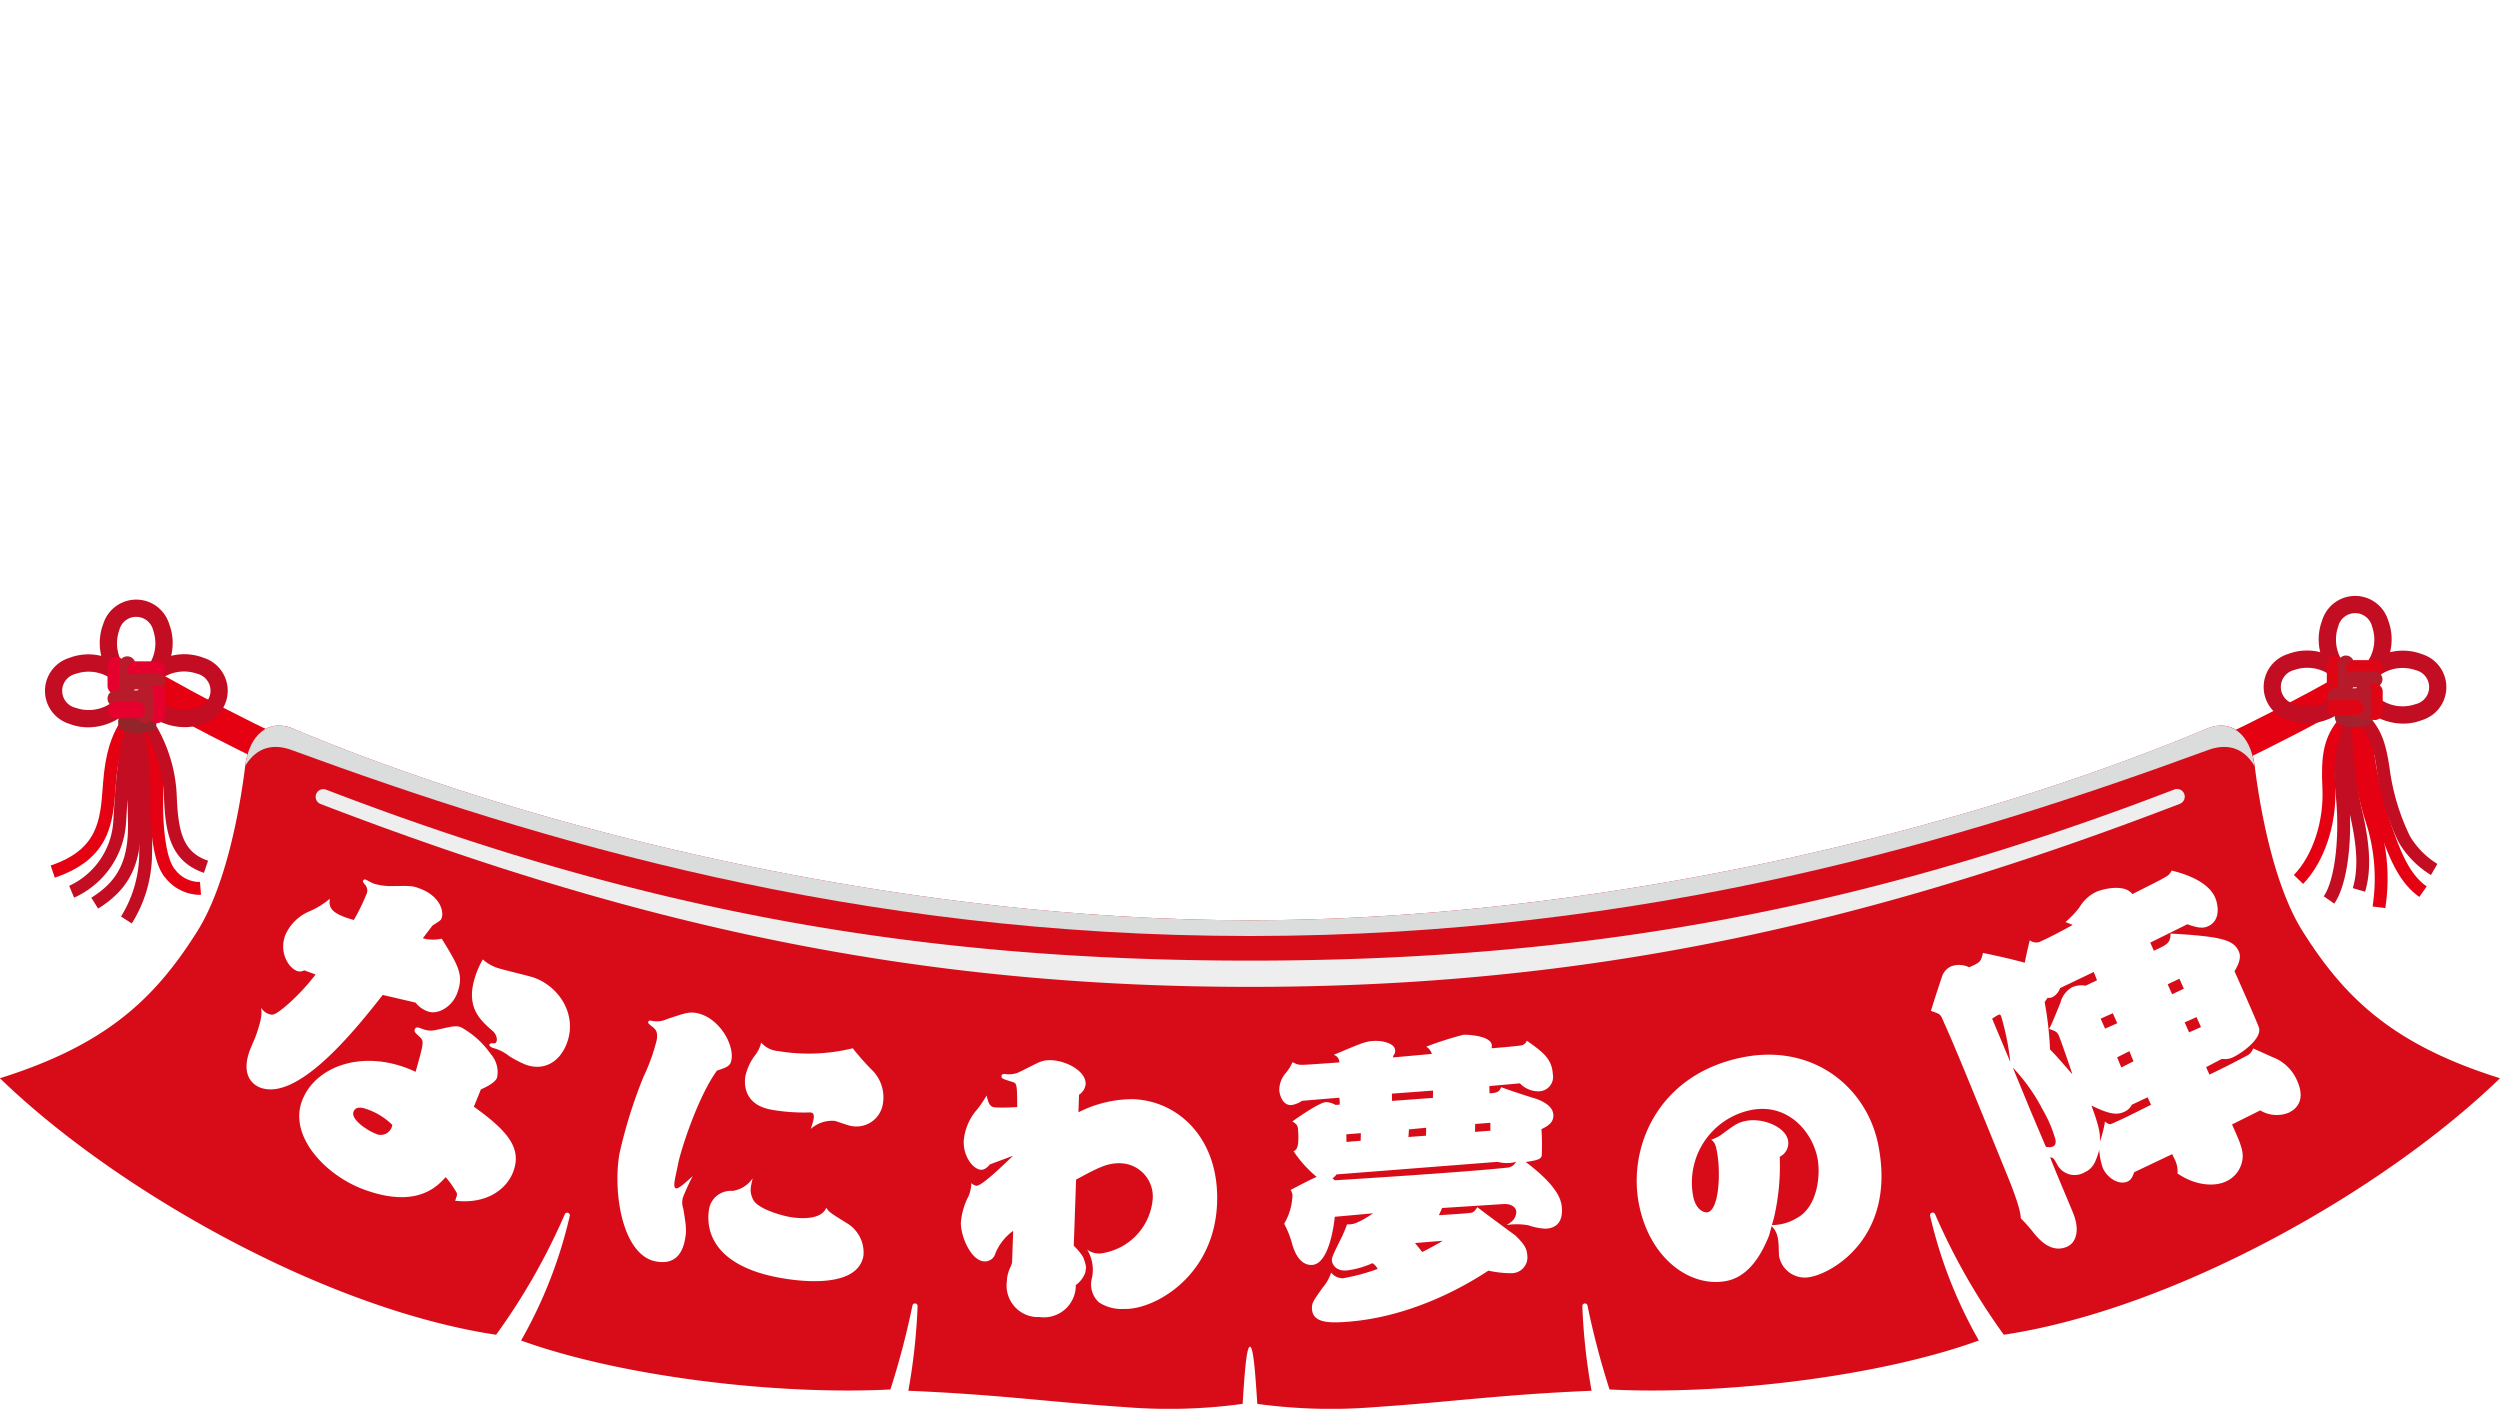
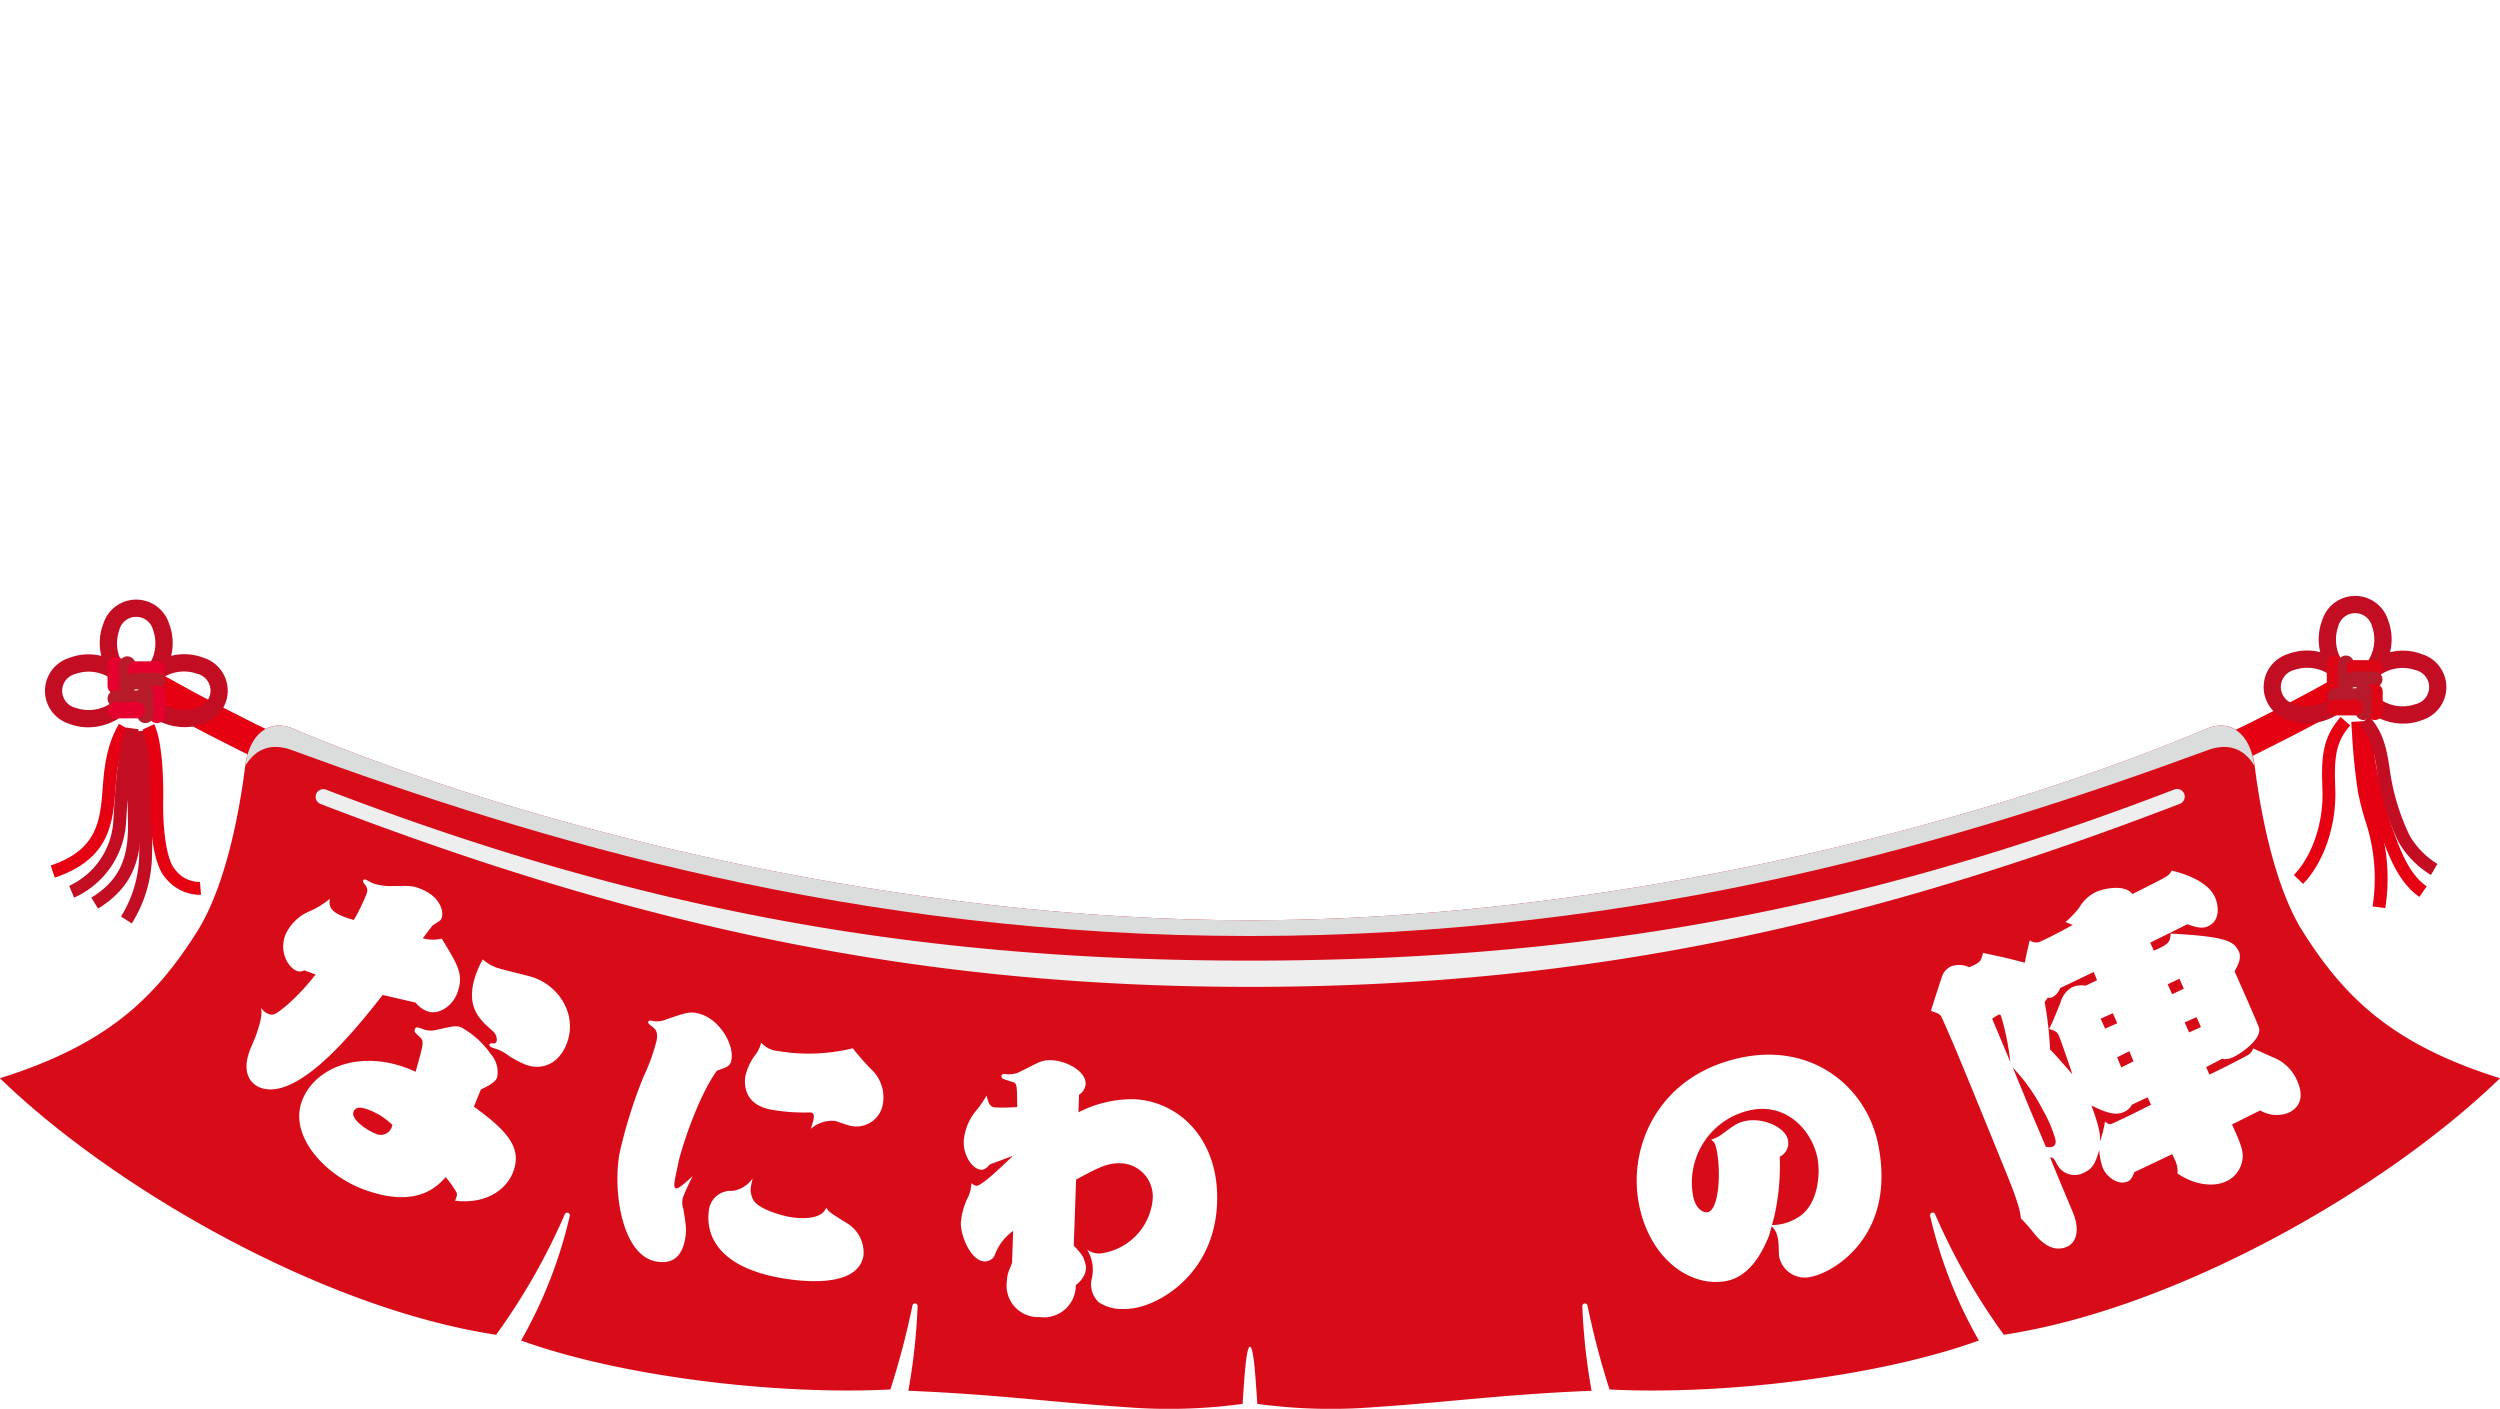
<svg xmlns="http://www.w3.org/2000/svg" width="340" height="191.596" viewBox="0 0 340 191.596">
  <defs>
    <filter id="中マド_1" x="6.056" y="0" width="329.858" height="110.77" filterUnits="userSpaceOnUse">
      <feOffset dx="2" dy="2" input="SourceAlpha" />
      <feGaussianBlur stdDeviation="1" result="blur" />
      <feFlood flood-opacity="0.502" />
      <feComposite operator="in" in2="blur" />
      <feComposite in="SourceGraphic" />
    </filter>
  </defs>
  <g id="header_logo" transform="translate(-417 -521)">
    <g transform="matrix(1, 0, 0, 1, 417, 521)" filter="url(#中マド_1)">
      <path id="中マド_1-2" data-name="中マド 1" d="M209.513,104.77h0l-.4-.046-.2-.029-.135-.14-.126-.045-.456-.3-.45-.256-.214-.132-.173-.241-.259-.107-.086-.1-.173-.072-.124-.126-.135-.045-.085-.113-.345-.3-.26-.117-.215-.2.042-.088-.43-.215-.431-.347-.057-.127-.117-.158-.171-.049-.346-.182-.086-.129-.173-.044-.259-.28-.447-.193.03-.172-.1-.016-.37-.33-.319-.214-.125-.13-.565-.561-.171-.027-.259-.233-.043-.128-.475-.306-.087-.253-.343-.115-.117-.186-.229-.149-.062-.111-.109-.047-.134-.211-.126-.048-.049-.125-.437-.432-.061-.257-.659-.5-.043-.1-.129-.086-.259-.3-.17-.1-.046-.118-.516-.516-.6-.519-.092-.171-.644-.647-.042-.129-.26-.26-.544-.6-.272-.312-.307-.461-.3-.258-.143-.26-.116-.087-.056-.172-.117-.05-.259-.331-.142-.223-.418-.517-.087-.172-.2-.345-.1-.043-.344-.517-.133-.216-.166-.172.069-.087-.2-.141-.086-.236-.143-.227-.274-.26-.23-.43-.389-.568-.062-.208-.3-.346-.113-.344-.087-.086-.1-.174-.155-.257-.091-.174-.087-.171-.18-.519-.295-.3-.222-.646-.121-.13-.046-.128-.3-.407-.04-.2-.389-.832-.044-.2-.13-.218-.042-.128-.084-.085.072-.174-.118-.115-.171-.333-.13-.328-.172-.345-.1-.344-.2-.37-.044-.234-.217-.344.04-.087-.04-.041-.171-.289.039-.188-.126-.057-.086-.169-.1-.464-.33-.979-.043-.141-.043-.217-.044-.129-.127-.516-.13-.517-.154-.173-.02-.432-.129-.206v-.139l-.172-.4-.043-.372-.153-.345-.022-.344-.214-.559-.043-.389-.128-.209-.063-.567-.149-.173-.22-1.222-.042-.244-.1-.173.054-.156.025-.188-.232-.432.011-.345-.063-.134-.042-.384.086-.173-.131-.229-.055-.374-.119-.244-.116-.792-.031-.171-.064-.261-.09-.259.106-.257-.173-.26L183,63.167l-.144-.255-.023-.348-.117-.516.013-.26-.148-.688-.012-.949-.079-.17-.007-.519-.088-.173.007-.431-.074-.173v-.6l-.091-.258.055-.172-.072-.087.088-.086-.042-.26-.087-.033-.034-.136.06-.346-.2-.431.055-.087-.1-.6-.057-.172.057-.173-.066-.258.063-.345-.16-.6.061-.344-.152-.173.043-.106.036-.67-.081-.17.045-.173-.132-.6.085-.172,0-.346-.1-.259-.062-.517-.086-.171.03-.119.047-.226.159-.173-.119-.157-.207-.964.065-.087-.071-.258.01-.432-.056-.344.037-.258-.011-.6-.069-.517.043-.345-.043-.087v-.6l-.082-.344.064-.435-.156-.256.081-.174-.035-.039-.044-.651.129-.516-.085-.131-.033-.215.1-.26-.112-.259.126-.313-.056-.2-.154-.519.079-.257-.251-.432.123-.123.031-.135.057-.045.042-.127-.086-.086.006-.086-.086-.087.036-.242-.043-.189.084-.086-.041-.122-.043-.222-.072-.174-.011-.344.083-.171-.042-.087.042-.087.014-.431-.056-.157.042-.188-.079-.085.038-.087-.043-.087.043-.481-.086-.231v-.113l.045-.207.079-.346-.038-.257.085-.312-.156-.465.032-.432-.089-.345.093-.174-.069-.688.056-.173.005-.432.057-.172-.015-.213-.041-1.165.041-.228-.086-.375-.112-.6.024-.278.042-.325-.072-.171.072-.173-.008-1.205.011-.261v-.516l.076-.174.01-.172-.156-.258.024-.143-.024-.116-.017-.775-.045-.29-.03-.4.149-.433-.153-.256.034-.52-.043-.256.129-.246.025-.188-.064-.172,0-.6-.067-.173.024-.258.033-.258-.075-.086.114-.172-.046-.348-.094-.258.107-.432-.1-.17.011-.261-.039-.1-.046-.24-.126-.129-.045-.3-.16-.258-.7-.432-.134-.041-.3-.13-.3-.025-.258.095-.775-.055-.173.115-.282-.13-.321-.044-.172.088-.072-.044-.274-.035-.087.05-.172-.015-.172-.041-.087.041h-.346l-.114.087-.317.029-.086-.09-.3-.113-.045-.039-.088.082-.521.069-.168-.072-.433.016-.206-.057-.225-.015-.431.067-.259.01-.042.025-.476-.025-.43-.006-.6-.057-.172-.034-.068.034-.279-.046-.12-.126L170.026,17l-.087.047.087.087-.261.07-.949-.024-1.119-.011-.085.076-.112-.026-.147-.043-.087.043-.346.043-.228-.043-.288-.041-.173.073-.1-.032-.154-.039-.086.039h-.173l-.086.049-.223-.049-.208-.041-.172.066-.138-.026-.122-.034-.259.08-.369-.046-.233-.07-.259.106-.038-.036-.48-.043-.344.059-.306-.1-.3-.043-.217.043-.56-.043-.3-.044L160.887,17l-.26-.093-.516-.508-.046-.133-.1-.085-.11-.282-.042-.235-.087-.086-.013-.259-.07-.172.054-.174-.131-.171.093-.26-.078-.172.05-.257-.035-.058-.043-.2.173-.429-.085-.173.215-.469.129-.307.517-.518.3-.129.6-.258h2.243l.306.042.21.036.519.006.259-.167.325.04.192.035.172-.035.1.085.071-.055h.173l.28-.03.583-.045.173-.068.172.026.258.1.431-.071.5.056.108-.04.067.04.106.126.2-.041.054-.055.117-.03h.143l.085.134.107.038.067-.173.085-.032.344-.023.216-.031h.153l.149.025.431-.051.258.026v.1l.172.049.174-.01.172.16.1-.041.071-.2.734.025h.388l.086-.025.173.025.174.155.215-.07.042-.042h.6l.173-.085.141.042h.134l.073-.042.043.042.3.06.517-.006.174.086.209-.055,1.774-.05.9.05,1.615-.085.63.085.643-.045.087-.083.043.042.559.116.261-.066.486.035.2-.039.431.039.259.07.033-.155.225-.072.173.072.344.07.346.059.086-.085.061.041.2.031.172-.116.26.085.517-.11.126.025.391.06.69-.021.258.071.347.046.17.064.188.039-.015.142.111.029.236.314.172-.01.481,1.075,0,.345.069.259.024.516.081.173.006.173-.084.087.026.115-.071.228.024.174-.244.342.2.363-.06.5.1.172-.043.318-.117.11.133.087-.017.388v.094l-.063.121.106.432-.167.343.141.432-.08.172-.023.129-.114.043.027.117.226.141-.14.518.131.174-.084.085,0,.258-.085.085.034.2.157.228-.094.175.065.171-.042.4-.109.2.109.286-.048.575.17.261-.146.168,0,.349.054.086-.073.171.15.431.077.173-.189.3-.214.042.238.174.063.129.069.041-.046.173.093.345.054.517-.144.517.1.087.011.257-.034.174.027.173-.06.173.234.431-.087.085.042.132.048.213-.093.519.156.258-.142.517.152.174.008.258-.03.171.145.6-.159.259.064.258-.149.172.289.519.007.344-.071.173.034.429.174.631.067.233-.052.26.052.343.018.142.055.2.015.258.05.173-.05.172.059.172.028.432-.023.173.167.258.041.6.036.257.013.344.167.348-.082.171.082.173.094.516-.05.173.07.173.017.273.085.071-.057.258.168.258-.008.518.1.173.055.216.036.128-.036.086.087.3.11.133-.055.172.031.314.117.461-.062.171.218.174-.014.173-.043.257.143.173.158.709-.035.154.161.258.093.862.1.173.025.156.146.448.026.141.035.116-.035.116.173.346.056.142-.041.174.1.171.055.289.136.229.081.6.112.173-.071.218-.069.039.155.289.116.058.057.445.122.071.049.172-.085.272.117.071.055.131.13.129.043.561.158.387-.027.173.175.347.039.328.222.274.035.2.142.148,0,.26.217.344-.015.218-.066.042.108.086.087.259.074.085-.006.088.269.429-.078.087.042.128.129.13-.057.173.218.431.055.071.117.016-.117.431.216.346.042.129.035.127-.035.114.207.319.052.372.3.4.006.172.083.087.045.129.474.991.067.258.164.173.07.216.026.13.1.086-.086.172.133.2.137.055.059.173-.023.115.127.229.161.085.073.26-.1.174.172.2.122.06.051.119.2.228.063.284.344.577.086.3.217.306.172.171.042.217.3.644.585.778.086.257.184.173.31.552.228.138.031.38.645.739.13.472.636.735.184.345.129.131.171.041.049.086-.048.085.087.1.172.1.213.322.005.258.3.141.173.4.344.372.125.037.173.257.134.22.3.212.041.224.284.293.061.11.173.1.258.4.1.071.071.129.11.045.148.373.38.23.05.1.346.244.218.345.3.214.061.13.455.561.345.331.259.157.173.174.188.157-.049.086.377.257.189.086.242.447.172-.014.087.115.215.056.044.1.088-.014.084.29.6.445.381.126.137.175-.043.173.13.123.2.048,1.182.8.29.146-.075.085.219.086v.1l.515.244.173.2.1.061-.015.086.345.26.3.085.3.258.087.142h.259l.258.227.134.063.123.128.132.042.084.173.217.051.173.152.468.144.25.344h.094l.839.346.072.117.37.055.232.085.208.348.053.169.173.033.1-.117.5.281.344.192.3.13.273.085-.058.1.173.032.259.157.257.126.6.737.133.056.081.085,0,.519.172.259-.253.431-.006.259-.584.6-.133.258-.186.128-.173.062-.216.242-.059.173-.112.085-.045.1-.135.073.013.085-.177.086-.046.117-.215.056-.087.085-.041.135-.087.177-.123.034-.31.3-.187.133-.156.221-.777.642-.211.086.011.085-.261.345.07.086-.4.171.029.174-.805.777.015.106-.257.282-.125.128-.048.1-.189.157-.157.36-.259.175-.126.154-.061.172-.331.384-.13.047-.113.173-.03.174-.44.429-.1.347-.324.344-.155.284-.1.061-.276.517-.282.343-.03.291-.305.313.011.173-.341.431-.055.407-.388.542.028.086-.106.085-.051.244-.038.189-.1.085-.036.361-.375.5.055.342-.111.122-.432.138.133.086.089.257-.135.376-.087.359-.121.127-.05.189-.24.5-.622.3Zm40.567-.18h0l-.146-.045-.2-.041-.259.075-.06-.122-.111-.041-.172.087-.365-.046-.066-.033-.086.065-1.121-.007-.051-.111-.122-.015-.014.015-.417.046-.224-.046-.725.1-.132-.1-.127-.038-.173.091-.289-.053-.141-.062-.43.1-.174.017-.085.048-.149-.015-.369-.055-1.1.055-.418-.086-.29-.023-.086.053-.26-.03-1.912.086-.07.041-.359-.041-.157-.023-.059.023-.116-.041-.171.026-.233-.071-.2.042-.6,0-.905-.132-.215-.045-.431-.269-.045-.117-.386-.392-.173-.521-.026-.293-.187-.173,0-.26.08-.344-.06-.087-.061-.688-.086-.244-.031-.189.178-.17-.092-.174-.019-.862-.067-.259.155-.345-.139-.173.1-.33-.043-.1.085-.258-.078-.26.078-.086-.085-.257.067-.174.019-1.81.105-.085-.179-.174.117-.086.023-.086-.079-.086.011-.26-.057-.172-.018-.6.076-.086-.129-.3-.031-.223.07-.172-.039-.172.05-.6.079-.087-.043-.031.11-.4-.15-.258,0-.344.078-.172-.08-.346.056-.087-.015-.126-.035-.3.07-.259-.078-.344.086-.432-.074-.17.031-.138.042-.64-.084-.43.092-.6-.1-.174.051-.37v-.122l.048-.11-.048-.062-.062-.2-.135-.085.111-.063.045-.284-.131-.071.047-.188.084-.172-.007-.432-.039-.141.024-.2.093-.174-.2-.243.051-.1-.016-.173.184-.26-.046-.308v-.208l-.016-.261-.07-.24.045-.363-.07-.344.026-.138.043-.208-.043-.258.047-.085-.047-.049-.043-.3.113-.172-.02-.087.02-.516-.031-.431.133-.241-.031-.189.03-.173-.086-.258.086-.317-.025-.116-.018-.859.086-.26-.043-.366-.062-1.531.007-1.036.1-.256-.077-.173-.007-2.76-.086-.429.043-.122.041-.4-.127-.314.121-.376-.09-.173.025-.43.074-.087-.043-.11-.042-.923.066-.086-.024-.648.035-.3-.074-.085.039-.044-.042-.3.082-.173-.065-.087.025-.112.043-.23-.082-.087.074-.086-.05-.258.058-.173-.043-.228.035-.118-.035-.042.041-.476-.041-.327.116-.363-.092-.085-.071-.172.046-.284-.044-.234.085-.173-.088-.085,0-.776.085-.259-.042-.117-.042-.315.079-.345-.038-.145v-.158l-.036-.128.078-.26.08-.344-.074-.173-.016-.26-.074-.172.043-.043.042-.56-.084-.172.066-.173-.06-.171.079-.347-.043-.257-.062-1.639.093-.087L235.4,55.4l.027-.535-.046-.24.089-.174-.012-.172-.148-.171.062-.086-.015-.174.071-.128.043-.131-.074-.086.062-.085-.031-.388v-.266l-.016-.986.145-.258-.129-.31.086-.365-.044-.1v-.174l-.079-.17.036-.069-.04-.191.083-.345-.091-.26.091-.343-.074-.259.066-.173-.035-.345.043-.173-.082-.257.081-.173-.078-.261.067-.343-.056-.172.059-.173-.066-.173.069-.432-.077-.172,0-.431-.084-.086.125-.519-.031-.259.072-.26-.082-.171.077-.17-.121-.4.1-.2-.055-.174,0-1.378.039-.138-.062-.38.062-.228v-.089l-.046-.719-.08-.172.04-.042.045-.389-.131-.26.051-.086.106-.517-.114-.259.043-.145.042-.285.105-.173-.061-.2-.043-.147.043-.129.061-1.337-.1-.515-.078-.174.182-.517-.091-.26-.02-.6.137-.584.049-.365.428-.691.518-.344.988-.288.605-.015,1.637-.01.69.054.086-.036,4.139-.018.6-.072.518-.084.152.039h.193l.086-.039.069.039.191.051,1.206-.109.052.058.12.122.121-.037.107-.086.289-.046.234.046.111-.039.518.039.172-.031.369.031.149.056.142-.142h.116l.431.015.345.039.11.031.234-.086.231.086.2.069.172-.017.086.034.258-.086.086.086.258.122.381.051.482.129.462.3.1.171.325.259.1.517.088.087.044.186.086.654-.035.192.121.259-.055.088.187.343-.046.112.2.322.141.32.1.023.5.447.862.189,1.983.011h2.673l.086.043.152-.085.365-.043.431-.3.172-.022.172-.11.733-.382.012-.174.16-.171.014-.259.116-.062.259-.236.063-.134.22-.174-.062-.084.21-.064.044-.282h.129l.069-.087.1-.256.172-.073.173-.186.042-.26.216-.228.215-.2.09-.172.3-.386.141-.216.289-.477.045-.127.3-.628.132-.233.214-.384.309-.564-.011-.26.306-.324-.086-.108.086-.13.07-.3V28.33l.086-.086.076-.345.2-.087-.032-.086.077-.173.174-.517-.071-.173.066-.343.3-.173.043-.174L268.49,26l.095-.346.082-.171.016-.173.077-.174.2-.215.014-.127-.145-.173.018-.174.113-.087.188-.43.008-.431.179-.172.165-.259h-.109l.085-.639-.045-.31.108-.345.11-.061-.111-.284v-.345l.11-.062.042-.283-.058-.172.059-.26.129-.085-.071-.43.095-.173.03-.173.079-.6.19-.344-.2-.171.043-.2.047-.316.071-.172.03-.258.135-.346.027-.258.122-.284.05-.233.122-.13.776-.333.172.03.377.087.571.274.086.1.228.142,1.023.6.559.36.086.107.214.052.564.385.187.043.518.261.244.129.291.043.743.4.139.032.377.3h.26l.26.17.257.005.085.149.558.147,1.083.431.258.049.431.321.118-.025.227.043.187.044.329.209.173-.013.26.061.17.206.863.069.863.38.171,0,.345.161.456.043.479.173.2.087.326.375.086.087.218.054.229.172.115.431v.776l-.086.087-.043.208-.495.482-.109.26-.173.272-.257.106-.067-.035-.072.086-.208.468-.429.329-.346.447-.173.09-.086.1-.226.121-.462.419-.716.616.06.087-.468.36-.257.172-.259.276-.259.165-.258.194-.173.078-.345.337-.173.1-.172.17-.171.07-.3.234-.042.118-.172.1-.258.237-.2.061-.318.3-.43.271-.429.318-.208.062-.4.463-.185.054-.158.062-.132.026-.129.2-.172.078-.157.241h-.1l-.055.087h-.117l-.259.118-.173.18-.276.134-.2.258-.125.016.024-.1-.11-.041-.122.126-.051.174-.517.186-.062.073h-.11l-.258.3-.134.043-.124.073-.1.015-.155.126-.259.062-.345.2h-.172l-.345.217-.087.126-.223.049-.035.1-.3.072-.218.211-.259.114-.273.364-.071.258.086.2.147.062.112.129.862.175.724-.045.051-.039.228.039.2-.035.172.035.6.085.07-.173h.146l.99.14.259-.114.215.062.043.039.26-.083.172-.07.105.026.325.072.345-.01.088.066.26-.091.6.051.259-.042.186.042.158.1.086-.1.256-.041.209.041.225.061.979-.061.054-.025.212.025.219.047.172-.063.173.015.172.071,1.209-.028.086.08.169-.078.261.039.087.07.277.017.154.04,1.034-.177.258.02.172-.09.2.035.233.12.343-.02.087-.058.2.043h.106l.043-.1.148.015.111.1.171-.053.261-.086.375.039h.14l.087-.042.215.042.388.042.32-.042.24.085.732-.126.432.041.3.085h.086l.217.04.171-.073,1.12-.013.6,0,.691.049.706-.085.242.042.216.043.818-.045.6.045.689-.07.172-.055.111.041.236.042.171-.074.228.031h.246l.339.085.307-.124.258.039.741.085.036.035.087-.065.688-.008,1.319-.047.148.046.775,0,.5.038.273.04.431-.125.087.039.388-.039.216.085.257-.043.308-.042h.07l.228.052,2.671-.016.517.006.086-.129.051.087.123.042.086-.067.258.025.085-.045.047.045.039.039.087-.064.13.025.129.042.172-.042.346.055.343-.086.132.031.127.062.691-.038,1.121.029,1.035-.01.327.043.363.035.473-.035.128-.041.209.041L315,36.8l.171-.018.776.229.26.014.6.471.129.062.083.174-.068.257.155.086.133.26-.071.258.089.172.186.259-.119.346.136.257-.178.52.174.257-.046.273-.113.159.159.171-.078.6.078.174.041.242-.128.36.085.173.009.863.034.174-.106.256.019.174-.052.432.093.344-.15.173.134.258-.025.4.086.719-.086.36-.172.071.172.345-.087.416-.034.1.079.173-.01.344-.08.173.09.345-.087.346.08.172-.076.343.082.864v1.12l.074.258-.074.174.042.449-.052.326v.259l0,.258.026.344.047.086-.025.465.037.055-.059.257.022.214-.038.3.109.26-.18.43.068.174.041.627.086.149-.049.171-.125.173v.2l-.029.141.141.347-.112.173.129.257-.042.245-.041.358.073.259-.062.432.062.344-.074.258v1.381l-.087.087.042.2.045.233.007.691.035.131-.046.215.093.43v.517l.087.258-.149.347.078.086-.1.344,0,.259-.042.111.049.32.008.69.055.087-.067.344,0,.258.08.085-.042.216-.087.217.133,1.033-.061,1.208.015.26.025.171-.077.26.1.517,0,.432-.083.084.018.6.068.086-.061.691-.007.172.059.085-.074.086.084.174-.031.69.01.17-.059.173.074.173-.069.261.03.117.025.4-.066.172.066.259-.025.393-.038.383.053.345-.05.172.035,1.036.043.344-.043.552-.052.138.1,1.034-.043.234v.129l-.042.24.042.261-.015.256.058.26-.042.312.025.2-.059.26.035.4.015.121-.057.174.042.086-.035.257.035.173-.042.347.088.257-.086.346.056.17-.03.345.04.174-.066.17.042,1.942v.69l-.038.13.109.259-.022,1.379.086.516-.049.189.042.241-.086.346.029.345.1.17v.2l.038.061-.161.173,0,.346.067.171-.067.172.055.345.041.173-.142.56.052.214-.119.347.1.258-.032.173.036.173-.208.172.085.111.156.062-.117.259.178.431-.166.173.1.43-.063.345.173.49.03.115-.144.17.09.172-.086.174.06.172.01.345.07.171-.093.346-.024.475-.046.3.167.257-.161.433.04.193.069.15-.105.432.068.516-.119.174-.146.085.06.1.125.069,0,.173-.212.3-.132.042-.04.1.211.243-.385.474-.306.129-.073.087.071.173-.122.116-.258.054-.087.12-.432.017-.173.085-.344.083-.518.086-.516-.045-.346.048-.218-.048-.041-.033-.087.063-.127-.03-.13.045-.189-.045-.155-.041-.517.066-.276-.025-.242-.033-.432.067-.863,0-.141-.03-.2-.03-.345.06-.121-.03.062-.086-.317.086-.314.043-.689.021-.087.048-.136-.112-.121-.016-.173.059-.26.044-.086-.064-.171.1-.23-.122-.374.043-.257-.043-.086.016-.328-.016-.275-.047-.26.062-.154-.015-.362-.038-.172.081-.087-.128-.173.086-.344.035-.086-.121-.087.055-.143-.055h-.146l-.315.129-.072-.043-.274-.033-.429.058-.432-.111-.086-.038-.258.079-.431.022-.035.023h-.085l-.053-.041-.087.082-.122-.041-.222-.041-.258.071-.148-.03-.111-.044-.259.079-.406-.035-.284-.03-.084.065-.067-.035-.108-.037-.113.037-.055-.037-.173.083-.19-.046-.5-.07-.173.07h-.134l-.209-.023-.863.048-.722-.2-.055-.034-.344.192-.173.058-.344-.043-.086.035-.129-.035-.3-.03-.062.03-.511-.086h-.224l-.064-.034-.259.079-.432.076-.065-.035-.539-.086-.43.045-.216-.045-.128-.042-.173.086-.519-.045-.947.086-.518.048-.116-.048-.313-.045-.088.045-.259-.039-.083.074-.587-.035-.19.042-.086-.042-.173.064-.294-.064-.483-.07-.416.07-.7-.086h-.2l-.624.086-1.022-.086-.141-.034-.086.065-.212-.03-.047-.034-.086.07-.066-.036-.108.039-.11-.039-.151.056-1.032-.017-.221-.039-.124-.015-.087.051-.086-.036-.259.056-.133-.056-.125-.034-.037.034.037.086-.086.035-.087-.067-.776.017-.216-.07-.3-.04-.086.111-.6-.025-.516.085-.273-.045-.246-.055-.689.108-.415-.053-.446-.039-.173.074-.106-.035-.5-.041-.086.076-.048-.035-.3-.037-.173.037-.69.035-.3-.035-.214.035-.344-.208-.432.132-.291.041-.055-.069-.085.114h-.346l-.218-.043-.213-.051-.087.051-1.034.038-.2-.124h-.29l-.2-.066-.086.066.138.086-.051.045-.173.013-.171.071-.568-.129-.295-.066-.086.081-.635-.1h-.1l-.042.057h-.6l-.172.069-.059-.04-.287-.033-.172.063-.172-.03-.6.043-.2-.043-.062-.033-.258.033-.173.042-.05-.042-.3-.015-.085.071-.173-.006-.259.011-.345.026-.415-.088-.274-.039-.172.065-.432.026-.3-.051h-.345l-.388.042-.345-.042-.172.026-.26-.112-.258-.034-.345.182-.05-.062-.209-.047-.258.088-.117-.041-.142-.039-.646.127-.13-.037-.086.037-.6-.088-.259-.041-.173.076-.062-.121-.2.045-.087.1-.345-.012-.086.074-.172-.016-.173-.125-.171.023-.259-.086-.431.13-.258-.045L255,104.5l-.133-.042-.126-.033-.086.072-.058-.04-.545-.033-.039.033-.565.045-.157-.045-.274.118-.172-.031-.173-.041-.258.081-.173-.1-.172.061-.13-.088-.215-.055-.259.12-.345-.019-.085.087-.153-.044-.106-.037-.173.078-.132-.041-.212-.037-.174.082Zm20.176-5.761h0l.138.025.466.208.173-.156.156.034.1.071.258-.114.172-.079.259.036h.388l.129-.086.206.086.224.051.474-.051.044-.036.216.036h.145l.071-.043.628-.043.146.058.173-.107.2.049.141.129.258-.079.173.036.6.043.688-.027.173-.079.585.063.276.035.189-.035.243.041.084-.066.117.026.486.043.174-.079.174.036.258.043.732-.043.389-.086.172.071.113-.071.232-.035.172-.087.173.036.345.031.129-.031.648-.042.226.042.118.043.173-.086.146.043.629.055.6-.028.174.059.085-.049.691.005.669.044.451-.044.235.044h.2l.256-.062.157.062.531.03.088-.046.138.015.122-.015.134.015.294.042.173-.086.209.044.223.03.295-.03.223.05,1.09-.05.116-.025.216.025h.15l.152-.044.156.044.274.042.259-.042.173.036.173-.061.142.025.2.042.173-.086.213.044.132.039.259-.039h.171l.174.039.172-.074.134.035.21.015.088-.041.344.025.086-.04.06.04.114.039.172-.083.217.044.3.023.532-.11.158.043.043-.043-.069-.086.113-.067.17.019.217-.125.215-.146.053-.112.122-.07.129-.277.042-.185.171-.4.032-.447.1-.174-.018-.428.062-.154-.03-.106.03-.131.043-2.025-.043-.229V93.47l.042-.306-.042-.22.086-.384-.086-.375-.043-.918.059-.257-.016-.15-.043-.455.078-.862-.035-.172-.046-.431.046-.138.046-.208-.089-.345.083-.087-.04-.059.063-.113-.023-1.38-.079-.086.069-.086-.007-.259.018-.432-.082-.259.04-.3.063-.3-.107-.174.044-.138.045-1.844-.068-.344.023-.218-.071-.471.071-.072-.034-.1.074-.346-.04-.129-.044-.3.06-.172-.055-.171.005-.26.074-.516-.083-.087.043-.173-.062-.086.062-.147-.023-.111-.021-1.552-.073-.17.094-.519-.094-.345.14-.344-.067-.173V75.4l-.084-.173v-.518l-.216-.471-.17-.1-.073-.115-.1-.046-.173-.2-.172-.057-.384-.217-.048-.035-.085.074-.128-.039-.131.016-.308-.1-.122-.036-.087.071-.2-.035-.054-.036-.087.066-.344-.03L295,73.39l-.2.03-.408.035-.572-.035-.289-.042-.048.042-.384-.086-.6.1-.086-.1-.517.111-.95.01-.215-.035-.127-.014-.087.039-.388-.111L290,73.3l-.173.077-.776.078-.2-.038-.313-.042-.172.072-.194-.03-.323-.024-.086.059-.238-.035-.364-.042-.173.082-.3-.04-.214-.024-.346.067-.148-.043-.2.041-.214-.041-.13-.053-.26.1-.313-.043-.894.043-.124-.043-.133-.024-.087.064-.084-.04.015-.086-.448.046-.158-.046-.1-.041-.085.1-.433-.013-.085.068-.138-.025-.81-.043-1.121.019-.345.11-.244-.086-.273-.053-.261.088-.109-.035h-.148l-.346.03-.256.021-.088.071-.463-.122-.054-.036-.17.087-.588-.051-.448.038h-.949l-.6-.125-.234.086-.112-.043-.43-.009-.171-.034-.087.034-1.034.011-.691-.045-.345-.046-.126.046-.391.031-.13-.031h-.081l-.306.121-.174-.035-.086-.061-.344.1-.174-.043-.257.035-.088-.121-.432.111L269,73.421l-.039-.055-.259.1-.106-.04-.067-.049-.172.089-.071-.126h-.137l-.4.121-.172-.035-.173.055-.3-.055h-.145l-.844-.043-.533.043-.33-.043-.259.087-.234-.043h-.132l-.409.07h-.26l-.085.061-.132-.045-.128-.061-.344.023-.173-.01-.087.081-.172-.119h-.129l-.474.061-.142-.061-.289-.049-.189.049-.156.111-.13-.025-.128-.051-.457.051-.062.087-.344-.087.13-.086-.043-.055-.086.141L260,73.467l-.344.188-.064-.061-.267-.173-.1.036-.137-.036-.12-.03-.174.073-.188.043-.156-.023-.086.092-.259.055-.046-.124-.385-.045-.322.045-.023.043-.043-.129-.129-.03-.208.116-.026.087-.112.042-.172-.042-.173-.04-.4.04-.113.117-.4.228-.1.086-.035.17-.188.173.031.086-.172.058L255,74.454h-.1l.016.112.086.061-.086.175-.1.086.134.172-.118.056-.11.029.024.2.137.062.036.12.05.051-.05.26-.111.086.024.228-.062.116.03.26-.093.174.109.17.035.259-.058.517.038.794.039.156-.094.43-.006.43-.067.174.042.376-.041.228.055.173-.015.43-.038.344.069.259-.067.173.012.257.024.776-.036.259.077.174-.077.172.036.432-.036.6.061.174-.067.256.043.746.036.289-.036.111.043.234,0,.516.048.218-.072.214.072.432-.086.392-.024.125.135.172-.111.174.173.406-.041.2-.132.171.086.086-.042.088.08.086-.038.466-.129.05.261.26-.1.428.1.346-.048.187-.13.158.043.173.087.086-.087.258v.124l-.086.166.06.314-.06.173.051.172-.051.087.122.429-.036.21-.119.137.076.43-.043.2-.043.149.067.172-.025.963.041.243,0,1.553.214.515.128.088-.084.087.128.2.214.144.13.129.173.079.173.1.775.09.171-.009.174.086.3-.042.048-.04.228.04.2.03.087-.03-.025-.087h.217l.512.087.2-.087.3-.042.131.042h.076l.053-.041.2.041.147.043.257-.007.258.066.137-.1h.123l.258.234.051-.148.208-.031.259-.117.109.061h.235l.379.087.655.2.172-.06.194.036.064.035.26-.121.129.086.043.1.6-.058.174-.086.37.043.147.038.086-.124.284.086.147.11.275-.11.588-.045.086-.077.344.036.259.043.172-.068.345.025.086-.015.2.015.057.043.186-.043.159.043h.257l.979-.043.056-.037.118.037.227.043.547-.043.056-.025Zm-3.707-31.324h0l.187.053.158.054h.258l.172.077.32-.045.283-.13.194.044.151.041.346-.085.258.044.087-.04.2.04.313.039.3-.039.044-.057.832-.03.2.137,1.255-.05.125-.059.068.059.119.086.04-.086h.117l.173.1.257-.142,1.552-.005.279.045.239.059.173-.146.086.041h.258l.6.017.172-.1.117.039.14.086h0l.088.042.258-.078.13.036.259.086.045-.139.1.053.07.041.345-.127h.125l.135.029.256-.074.138.045.035.12.429.006.174-.083.13.044.216.034.189-.034.155.04.111-.04.305.086.1-.033.172.033h.112l.062-.046h1.034l.864.046.516-.036.634-.05.316.039,1.207-.091.431.051h.171l.087-.032.149.032.368.126.344-.067.518-.059h.172l.346.07.547-.07.23.117.042-.117h.079l.134.125.261-.055.689-.029.172-.081.205.04.141.04.431.019.171.057.233-.117h.3l.069-.04.517.04.517.039.174-.079.128.04.217.034.689,0,.345-.038.085.058.43-.09.26.032.172.05.733-.05.044-.042.115.042.144.039.69-.17.43-.166.6-.629v-.28l.084-.159.048-.446-.048-.142-.023-.117.11-.086.086-.569-.023-.122.074-.086-.122-.17.116-.261-.084-.258.125-.519-.086-.116.042-.313-.042-.052V62.7l-.034-.234.057-.344-.023-.377v-.875l.042-.56-.071-.345.071-.429-.042-.24.041-.279-.08-.258.039-.226-.044-.2.081-.172-.037-.043-.044-.647.074-.344-.03-.138v-.163l-.03-.906-.009-.516.08-.26-.082-.173.078-.43-.071-.173.034-.146-.044-.2.074-.174-.093-.086.093-.173-.044-.256-.03-1.035.044-.13.03-.215-.074-.174.044-.134.042-.209-.071-.259.03-.173-.03-.258.016-.258-.03-.26.086-.173-.1-.258.1-.6-.082-.172.056-.26-.06-.431.044-.257-.128-.692.082-.172-.074-.26.078-.171-.043-.158.042-.188-.13-.326.05-.1,0-.69.084-.087-.042-.049.024-.382-.024-.119-.047-.141.085-.428-.429-.949-.161-.088.074-.083-.469-.217-.345-.154-.26-.027-.084-.065-.6-.012-.6-.082-.394-.135-.123-.034-.17.1-.432.079-.313-.065-.549-.032-.086.032-.431-.041-.26.086-.493-.129-.195.129-.26-.045-.085.044-.172-.044-.088.039-.11-.039-.234-.041-.173.068-.123-.027-.222-.041-1.207.085-.142-.044-.118.027-.547-.027-.23-.041-.17.041-.173-.036-.3.036-.13-.041-.17.086-.261-.045-.516.045-.307-.045-.126-.04-.1.04-.158-.041-.085.08-.087-.123-.086.071-.174-.027-.116.041L285,42.344l-.087.08-.042-.044-.043-.041-.087.086-.432,0-.086.065-1.036-.026-.344-.03-.034.03-.313.038-.137-.038-.12-.022-.086.048-1.208.021-.234-.047-.284.045-.171-.045h-.219l-.3-.065-.309.152-.3.024-.169-.111-.174-.025-.259.051-.257-.114-1,.174-.009.086-.369.025-.055-.111-.322-.087-.227-.014-.085.058-1.554,0-.431-.048h-.363l-.154-.033-.345.074-.323-.041-.279-.042-.088.083-1.12,0-.431.043-.259-.087-.066.087-.366.049-.371-.049-.06-.068-.172.109-.067-.041-.193-.023-.17-.064-.217.087-.045.086H269l.094-.086h-.062l-.154.1-.215-.1-.475-.023-.086.058-.259-.079-.243-.131-.1-.024-.172.2-.086.024-.3-.111-.306-.042-.4.042h-.171l-.2-.033-.066.033h-.4l-.142.07-.147-.158-.2.054-.058-.054H264.8l-.03.087-.174-.087-.115.045-.036-.045-.137-.04-.216.127-.044.13-.862-.018-.173-.2-.172.065-.071-.065-.359-.05-.259.089-.14-.123-.291-.04-.223.04-.381.2-.215-.025-.561.072-.149-.072-.282.038-.475-.038-.129.038-.26-.038-.084.041h-.777l-.13-.041-.475-.041-1.379.153-.775.439-.107.225-.167.086-.086.261-.157.343v.3l-.057.3-.006.433-.067.173.073.085-.03.216v.186l-.05.461.022.518-.013.258-.014.516-.031.129.117.476-.092.171.03.344.031.2.03.151-.086.173.01.431-.1.259.195.6-.094.258.07.432-.025.3v.156l-.055.145.1.516-.041.26-.042.172.042.173.113.172-.066.173-.047.547-.125.141.063.261.023.43.038.258-.024.171.15.173-.181.26-.031.3.155.129-.014.516-.112.174.16.344-.126.26-.018.174.09.17-.049.66.087.252-.087.511.128.215-.183.519.166.171-.135.52.111.276-.087.153-.017.173-.069.109.127.236-.074.347.033.213.087.245-.13.4.043.128.043.13-.1.259.092.173-.1.257.061.775.03.173-.092.174.026,1.377.035.132v.127l.173.476.039.042-.039.11.371.406.445.26.22.129.344,0,.085.063.474-.023.646.04.346-.08.471.04.133.041.086-.082.043.041.043.04.086-.081.227.041.378.041,2.5,0,.086.077.087-.081h.172l.666-.126.455-.046.157.046h.132l.142-.072.258.041.087-.056.086.042.171-.071.117.029.229.2.172-.029-.026-.086.371-.047.238.047h.193l-.148.086.062.121.142-.121h.074l.129.029.173-.029.172.059.258-.113ZM90.464,104.495h0l-.1-.043-.158-.057-.342.081-.433-.024-.257.035-.156-.122h-.1l-.173.122-.239-.208-.1.016-.086.07h-.228l-.032.086-.02-.086-.152-.015-.172.059-.31-.043-.122-.056-.345.072.019-.1h-.106l-.085.066-.371-.066-.146-.041-.05.041-.469.047-.326-.047h-.12l-.157-.041-.1.127-.328.072-.063-.072-.2-.035-.481.035-.381.045-.257-.045h-.117l-.142-.07-.172.045-.122.026-.093.086-.131-.027-.344-.018-.174-.042-.086-.042-.047.042-.643.043-.228-.043-.29.024-.259.062-.171-.035-.085.059-.126-.024-.307-.07-.432.094-.258-.11-.172.043-.152-.043-.108-.062-.259.148-.173-.086-.257-.015-.087.045-.131-.03-.042-.039-.342.094-.156-.055.032-.086-.135-.042-.259.176-.345.014-.087.049-.43-.054-.173-.082-.429.01-.346-.071-.432.041-.861.013-.117.033-.4-.042-.294-.045-.224-.037-.085.077-.3-.04-.3.055-1.121-.007-.038.038-.519-.086-.135-.042-.342.087-.346.085-.235-.043-.715.061-.234-.061-.8.042-.345-.128-.172.07-.086.084-.259-.017-.172-.137-.174.054-.085.072-.153-.04-.105-.031-.087.073-.432-.042-.04-.173-.045-.042-.173.176-.344.039-.088-.086-.517.051-.087.077-.227-.041-.116.038-.192-.038-.154-.026-.085.087-.223-.061-.209-.049-.258.09-.129-.041-.13-.041-.64.041-.223-.035-.346.071-.085-.077H60.72l-.135-.044-.037-.036-.086.087-.343-.007-.087.066-.291-.11-.143-.031-.169.133-.191-.1L59,104.236l-.174.073-.136-.03-.12-.025-.072.111-.073-.086-.289.045-.315-.045-.546.042-.69,0-.085.066-.432-.11-.087.025-.327-.111-.276.128-.229-.041-.375-.037-.172.078-.311-.041-.636-.042-.088.073-.129-.03-.13.03-.156-.03-.274-.044-.376.044-1.349.045-.228-.045-.2-.042-.344.027-.6.07-.331-.055-.618.131-.56-.131h-.216l-.259.045-.516.042-.173.03-.259-.141-.777-.022-.144-.126.089-.086-.29-.047-.241-.126.013-.085-.115-.087-.087.056-.65-.658.006-.173.1-.086-.235-.291-.051-.313-.122-.086.057-.346-.057-.044-.042-.126.1-.174.1-.26-.071-.2.1-.4-.04-.174.025-.129.043-.127.215-.31.048-.209.125-.149.172-.08.047-.117.471-.243.035-.1.741-.284.258.025.345.066.087-.106,1.033,0,.087-.077.143.035.114.025.283-.025.339.086.156-.1.192.015.5.1.23-.015.288-.086h.13l.3.086.456-.086.406.117.086-.055.171.025.345-.044.411.044.106.031.086-.075.189.044.156.05.274-.05.243.04.088-.071.257.031.991-.086.217.042.172-.042.173.039.173-.039.258.036.259.006.258.088.172-.069.228.025.2.036.259-.082.172.046.172-.036.155.036.1.031.347-.075,1.464.019,1.035.009.432-.086.147.015.628-.086.6-.043.274-.042.416-.057.259-.2.173-.071.067-.1.45-.375.049-.144-.222-.152.086-.075.241-.461-.082-.26L64.647,96l-.033-.258.029-.346-.043-.055.067-.2-.1-.344.157-.173-.125-.234.014-.11-.049-.174.035-.258h.171L64.65,93.5l.078-.087-.04-.067.121-.188-.079-.087-.129-.346.049-.085.209-.172-.069-.26-.146-.086.044-.043.084-.387-.084-.174.022-.173-.074-.082.175-.433-.164-.087-.008-.257.133-.233-.128-.286.074-.172-.1-.086.124-.432-.055-.072-.041-.275.07-.257-.029-.144.022-.116-.063-.17.074-.26-.077-.087-.014-.343.058-.332-.05-.1.1-.345.108-.171-.1-.432.029-.259-.084-.042-.044-.128.073-.087H64.6l.023-.173-.043-.172.149-.172-.157-.258.071-.173-.02-.688.1-.087-.123-.057v-.546l.061-.516-.061-.433.087-.22.036-.211-.094-.087.058-.562-.043-.126.083-.344-.066-.691.048-.172-.066-.432.08-.086-.08-.086.083-.173-.039-.042-.044-.13.073-.086-.073-.086.087-.087-.043-.086.042-.17-.086-.347.083-.173-.039-.147.042-.2-.042-.346.084-.36-.126-.244.078-.172-.014-1.378.062-.4-.038-.468.082-.429-.043-.227-.051-.9.094-.258-.128-.055.042-.2-.042-.087.042-.342-.079-.521.055-.17-.017-.487.117-.118-.033-.172v-.26l-.084-.157.084-.489.039-.13-.063-.086.153-.258-.028-.173.021-.173-.078-.086.043-.212.344-.428-.043-.224.356-.258.2-.258.344-.275.137.017h.121l.346-.207.862-.008.229.042.2.031.126-.031.134.038.173-.1.2.062.14.037.283-.037.494.041.172-.065.142.024.635-.085h.226l.548.05.3-.05.395.039.948.015.172.067.173-.08.171.043h.088l.043-.085h.066l.69.085h.114l.295.122.209-.035.652.217.345.329.174.1.211.215,0,.26.171.26.045.344-.127.259.04.1.129.071.088.172.016,1.466.052.085-.2.376.1.487-.051.43.095.173-.059.261.07.342-.114.345.091.519.037.214.039.13-.141.258-.027.258-.067.173.158.258-.046.63.139.232L76.694,76l-.154.172.088.345-.083.172.1.346-.061.431-.043.086.144.174L76.6,77.9l.044.17-.1.347.043.775.128.259-.044.13-.051.042.077.345-.072.172-.007.172-.074.087.043.1.11.071-.025.291-.04.053.04.112-.069.233.109.174-.124.188.147.154-.163.086-.025.346.042.172-.112.173.112.2v.083l.117.145-.062.346-.1.258.112.345-.07.173.043.431-.085.431.17.345-.044.172-.061.173.061.258-.11.259.069.344-.02.52.032.345-.08.258.09.084-.09.086-.017.346.074.087-.076.257.087.174-.087.6.088.173.041.386-.061.217.035.172-.032.173-.027.192-.044.325.027.689-.019.174.08.344-.08.863.067.174-.071.343.083.689-.059.26.048.173-.067.517.077.258-.041.117.043.229-.088.345.085.258.015.516.116.2-.05.062.093.172-.007.172.309.519.431.311.26,0,.776.16.365-.038.517.085.044-.085.109-.038.172.038.086.11.15-.2.2-.041.257-.176.172.013.134-.139.126-.087.3-.173v-.258l.168-.258-.018-.26.184-.258-.084-.173.011-.172-.047-.258L81.5,96l-.031-.172.166-.086-.165-.172.046-.087-.1-.065.173-.34.017-.111-.087-.258.007-.259-.058-.172.035-.154-.07-.107.13-.431L81.5,93.5l.222-.087-.136-.054-.041-.289-.012-.516-.12-.064-.014-.11.186-.138.056-.208-.142-.085v-.173l-.087-.16.087-.21-.031-.233L81.623,91l-.1-.172.078-.259-.226-.259.149-.258-.054-.086.116-.087L81.5,89.8h-.087l-.031-.345.118-.132.044-.128-.044-.13-.057-.3.08-.26-.137-.516.089-.174.2-.086-.087-.146-.053-.2-.206-.227.33-.293-.2-.345.111-.43-.115-.173.03-.258.142-.087-.111-.172.008-.172-.111-.173.243-.345-.2-.345.086-.172-.044-.949.125-.086-.083-.087.029-.342-.07-.057.129-.289-.1-.344.056-.26v-.122l-.137-.48L81.711,81l.019-.17-.278-.173.031-.087.049-.776.037-.258-.07-.172.037-.259.083-.172-.035-.048-.016-.125-.07-.133.07-.643-.157-.327.188-.448-.188-.331.052-.1-.007-.429.042-.232.016-.2.2-.173-.213-.157L81.38,75.4l.2-.433-.06-.345.025-.173L81.5,74.1l.086-.085-.1-.086.088-.258-.07-.3.026-.13-.042-.173.1-.315-.086-.174.051-.372.122-.087-.087-.407-.117-.369.082-.087-.051-.139.157-.29-.281-.516.256-.345-.085-.174-.005-.258.131-.431-.042-.172.042-.225-.033-.293.082-.086.208-.448.129-.328.132-.129.257-.114.071-.189.1-.043.117.043.055.189.11-.1.376-.431.2-.087.279.087.153.086.069-.173h.033l.071.1.226-.014.03-.117.131-.055.388.1.172.106.312-.207h.063l.226.124.346.031.172-.105.517.034.172-.046.294.046.137.043.346-.084,1.033,0,.432-.039.429.085.6-.043.174-.078.05.036.295.029.085-.069.088.04.744.085.2-.043.229.043.807.4.133.122.212.307.066.037.084.258.069.173.042.345.085.345-.038.086.074.173-.036.133-.042.126.17.344-.042.258-.062.174.018.172-.066.345.078.344L93.465,71l-.171.17.1.2.123.055.048.284-.071.146.109.086-.21.173.133.261-.22.342.188.345-.077.346.1.517-.088.172.088.173-.043.641V75l.039.134-.039.105.036.067-.036.087.042.343-.042.457-.038.233.068.345-.072.088.042.283.043.233v1.036l-.085.173.163.257-.06.345.043.259-.018.195.054.322-.014.431.046.086.148.087-.147.344.05.345-.085.261.085.082-.05.551-.031.313.086.174-.055.406-.056.023.007.173.116.174-.067.195v.095l-.086.054.207.345-.207.3-.1.133.187.243.173.015-.122.173.036.345-.172.086.086.129.113.042.042.175-.135.086.031.084-.136.1.211.33-.039.309-.044.207-.042.189-.172.07.048.086-.089.088.018.173-.062.087.257.086.042.17-.086.087-.067.259.141.344-.254.345.173.173-.035.086.086.173-.127.432.08.17-.039.137-.036.036.067.086-.074.173.043.39-.042.041L93.6,91l-.074.261.074.169-.031.233-.041.114.081.173v.517l-.078.172.081.17,0,.6-.07.087.071.086-.083.344.043.277.038.5-.089.172.074.343-.024.088.038.172-.083.26.045.227-.043.118.074.085-.067.345.076.173-.083.345.318.431.031.258.3.375.11.057.062.1.431.114.241.045.33.085.031.122.088.018.085-.079.158.025.274.071.688-.021.173.051.088-.055.171.009.647-.055.3.039.431-.077.322.037.54.042.087-.077.21.035.219.043.173-.076.1.032.243.046.257-.046.258.13.345-.173.116.042.4.032.258-.032.259-.047.23.047.116-.035.116.035.056.055.366-.055.152.117.087-.089.429-.028.158.086.188-.046.242.046.189.036.171-.162.208.04h.113l.023-.015.174.015.345-.032.3.032h.072l.058-.046.2.046.314.086.088.172.344-.036.071-.136.1-.043.155.043.174-.086h.133l.143.054.086-.086.172.032.259.086h.117l.229.056.2-.056.14-.121.068.035.621.216.418.3.015.087-.087.143-.2-.143-.055-.037-.047.123.133.127.259.021.17.142.245.055.136.087v.257l.31.259.032.172-.161.26.172.26-.012,1.463-.118.173.039.174-.235.258.06.087-.153.344-.185.173h-.131l-.17.288-.2.056-.142.132-.344.085-.173.081-.6.005-.086.042-.347.037-.172-.037-.431.061-.173-.061-.69.061-.69-.061-.258-.014-.517-.017-.13.118-.215-.086-.345.07-.173-.07-.172.018-.173.069-.346-.026-.109.026-.839-.042-.259.083-.2-.041-.235-.031-.087.055-.327-.11-.19-.031-.173.062-.2-.03-.143-.043-.478.043-.213.055-.689-.009-.173.069-.063-.116-.111-.025-.086.085-.689-.005-.374-.055-.4-.042-.171.086-.142-.044-.2-.047-.257.087-.26-.041-.171-.025-.345.078-.832-.054-.2.128-.232-.042-.112-.031-.031.031-.226.061-.087-.061-.431.042-1.035.068-.228-.11-.2-.049-.258.11-.259.026h-.431l-.26-.047-.432.078-.192-.031-.151-.015-.087.058Zm-43.515-.561h0l-.282.1.345.067.125-.086-.188-.086Zm74.452-.2h0l-.691-.087-.086-.081-.216-.479.044-.234v-.08l.087-.226.086-.369.992-1.245.516-.6.09-.26.268-.26.086-.17.377-.4.042-.122.82-1.077.05-.128.256-.26.094-.174.118-.049.086-.167.047-.127.685-.863.092-.173.21-.217.1-.3.488-.69.077-.172.241-.26.084-.173.648-.906.047-.128.168-.259.13-.046.258-.711.259-.252.044-.283.214-.217.259-.431.043-.129.517-.777.3-.415.046-.188.816-1.415.052-.222.206-.295.043-.137.358-.69.376-.635.129-.314.166-.429.223-.229-.024-.2.11-.142.04-.2.184-.171-.008-.173.258-.433.13-.062.131-.627.214-.172-.04-.173.039-.042.346-.8.289-.2.117-.257.168-.345-.088-.088.163-.172.014-.172.063-.345.276-.431-.009-.086.091-.26.158-.256.136-.053.086-.12-.148-.175.252-.429.053-.344.126-.173.1-.259-.081-.172.125-.072.038-.1.306-.228.086-.289.044-.6.077-.086.138-.26v-.256l.141-.347.117-.05.227-.554.147-.084-.029-.131-.05-.3.175-.257.1-.434.272-.256-.061-.087.086-.071.07-.447.1-.044.061-.646.154-.172.019-.26.2-.393.044-.123.085-.086v-.258l.216-.636.046-.227.127-.213.045-.218.127-.294.041-.222.3-.847.035-.361.137-.28.043-.151.058-.431.033-.431.086-.174.1-.257.159-.174-.174-.257.08-.174.13-.136.142-.209-.1-.171.131-.544.042-.319.167-.174-.038-.038.086-.338v-.227l.087-.069-.027-.1.285-.217.049-.127-.081-.173.07-.258-.109-.258.071-.149-.015-.111.188-.54.031-.234.055-.141.044-.291.13-.173.258-1.309.172-.99.044-.287.165-.259.008-.6.086-.346.088-.258-.07-.26.066-.172.088-.258-.044-.259.123-.258-.036-.066.173-.863.055-.449.062-.172-.074-.088.085-.256L141.7,53l-.025-.26.13-.343-.059-.173.1-.173-.047-.172.047-.085-.017-.2.173-.4-.2-.344.228-.517-.111-.157.029-.1-.045-.086.1-.124.086-.308-.133-.173-.04-.172.173-.216-.046-.388.218-.244L142.143,48l.165-.345-.087-.345.129-.209v-.086l-.042-.309.153-.259-.068-.172.043-.158-.043-.448.177-.256-.093-.518.086-.258-.04-.117-.031-.231.117-.127.058-.3-.1-.087-.044-.2.015-.234.107-.345-.06-.087.066-.431-.084-.258.042-.172-.024-.174.135-.171-.065-.26.041-.2.043-.225.081-.174-.081-.172V40.15l-.069-.086.024-.113.043-.4.044-.329-.033-.1-.011-.775.081-.519-.163-.173.069-.17-.1-.778.114-.258-.129-.368v-.15l.26-.121.03-.135-.117-.087-.1-.431-.188-.432.164-.6-.079-.086-.021-.256.091-.262-.186-.429.077-.173-.057-.517.113-.26-.031-.259-.092-.257.052-.173h-.086l-.025-.086.025-.274.142-.244-.142-.259-.086-.273.244-.331-.1-.085-.032-.346.234-.171-.016-.088.274-.172.3-.087-.046-.045-.086.02-.086-.059.086-.071.016-.1-.188.014.173-.143.086.026.172-.107.173.006.035-.055.481-.05.259.05.658.087h.064l.054.2.259.058.087-.039.121.039.137.126.173-.077.121.036.052.1.345.135.258-.023v.24l.173.011.173-.079.13.045.169.085.045.111.173.015.106-.041.153.042.228-.042.117.086.087-.037.4.037.1.086.016.1.173-.1h.229l.547.26.086-.024.136.024-.074.087.368.045.389.042.3.1.3-.017.047.035.086-.059.13.025.043.063.173-.02.43.216h.129l.215.014.173.159.086-.056.173.007.43-.023.173.072.172.11.258-.068.13.045.215.041.69.009.172.1h.863l.345.147.173-.075.111.039.234.129.517-.085.291.043.226.049.462.037.4.041.11-.041.234.042.6.087.3.044.13-.057.306.057.209.038.173-.023.087.109.257.009.173.069.259.025.172.16.137.043.411.258.055.313.274.292.113.259.044.285.127.663-.072.258.074.087.042.407.039.284-.081.258.088.258-.046.36-.044.156.044.28-.039.066.126.171-.087.127-.085.045.03.261.1.085-.042.2-.141.321-.03.17.171.379-.187.225.072.258-.1.257.044.174-.117.086.075.26-.178.518.087.172.047.146.042.112-.084.086-.045.4-.136.64-.021.775-.05.26.075.086-.04.226-.087.12.032.256-.074.174-.013.776-.117.777-.086.391v.077l-.087.339.056.14-.056.392-.13.385.006.172-.089.171-.084.519-.073.173.024.9-.11.648-.079.086.016.188-.043.157.043.174-.127.172-.044.548-.117.139-.057.691-.124.259-.063.259-.292.516.222.29-.087.178-.258.166-.036.056.166.431-.13.2-.1.062.015.154.056.189-.056.23-.2.116.141.259.018.173-.186.344.056.172-.084.152-.187.02,0,.086-.114.173.043.431V56.3l-.14.231-.031.19-.173.415.031.258-.218.432-.158.664-.085.151-.119.046.031.2v.094l-.13.226-.043.189-.128.242-.085.432-.045.126-.086.132v.432l-.172.38.024.223-.284.464-.085.068.054.158-.093.087-.048.2-.071.053.113.26-.042.044-.071-.044-.051.086.071.087-.161.171-.048.1-.116.068.065.261.052.19.111.154-.041.086-.155.026-.087-.112-.142.086-.115.174.043.172-.252.517-.1.087.051.2-.2.14-.062.274-.294.331.035.171-.086.214-.282.3.054.086-.052.345-.136.173-.015.307-.188.3-.3.518-.033.2-.1-.027-.067-.051-.037.138.158.173-.15.259-.144.171-.172.648-.087.079-.12.05-.052.149-.117.023-.041.346-.1.306-.117.126-.229.563-.173.211.024.173-.134.087-.2.343-.031.128-.123.132-.135.381-.128.05-.044.318-.173.341-.518.85-.127.131-.218.562-.3.3-.044.4-.282.286-.149.564-.306.3-.007.174-.566.775.088.174-.07.1-.446.071-.142.173.043.43-.145.2-.173.077-.071.158.027.086-.215.258-.216.172-.3.463-.2.054-.03.26-.118.085v.432l-.218.085-.127.133-.188.04-.07.07-.173.017-.212.345-.046.214-.117.131.078.173-.048.2-.3.233-.731.907-.121.13-.051.258-.389.433-.043.128-.775.877-.173.272-.172.238-.105.035-.068.2-.128.057-.217.389-.208.128-.344.431.036.172-.346.217-.259.4-.2.071-.056.122-.293.31-.052.122-.11.05-.062.2-.148.055-.516.346-.027.117-.173.27-.129.045-.429.43-.046.129-.456.391-.062.171-.386.257-.821.819-.11.044-.062.174-.294.172-.4.476-.284.213.06.086-.036.111-.186.061v.087l-.242.126-.087-.024-.43.544-.227.131-.032.1-.4.242-.375.345-.173.1-.259.273-.214.057-.13.025-.284.233-.147.306-.55.382-.054.131-.345.229-.887.588-.148.208-.273.052-.158.212-.146.132-.112.173-.086.041-.138-.041-.121-.015-.172.358-.6.3-.258.1-.174.247-.133.043-.3.3-.307.217-.469.2-.174.184-.466.215-.137.13-.314.13-.2.2-.43.189-.346.273-.125.024-.736.56-.295.043-.914.531-.468.243-.221.131-.652.3-.3.217-.6.261-.172.082-.431.256-.213.046-.218.086ZM24.713,102.64h0l-.548-.087.026-.173-.2-.136-.215-.294,0-.691.125-.131.172-.433.048-.211.212-.208.044-.135.127-.2.431-.667.173-.222.3-.553.388-.639.043-.137.085-.086.091-.172.089-.086.091-.172.117-.086.13-.432.214-.309.044-.208.215-.344.148-.173.111-.235-.031-.11.334-.431.026-.172.533-.832.05-.29.239-.429.192-.519.122-.1.044-.243.169-.259-.084-.085.257-.347,0-.173.126-.13.043-.126.132-.208.43-.867.218-.564.386-.776-.037-.173.037-.086-.088.042-.041-.042.041-.222.172.014.259-.308.024-.174.536-1.293.13-.234.041-.2.092-.173.187-.431-.031-.172.14-.38.052-.309.121-.173.345-.844-.037-.189.162-.261.276-.258-.143-.137.142-.38.117-.172.035-.172.087-.087-.071-.087.035-.12.051-.222.177-.261.08-.173-.049-.257.087-.063.156-.542-.071-.144.054-.2.119-.03.062-.228.178-.172-.094-.086.072-.259.126-.22.05-.3-.05-.119-.015-.141.187-.043.173-.217L34.2,77.9l.055-.149-.031-.109,0-.261.119-.038.086-.078.043-.228-.043-.22-.034-.126.171-.172-.05-.142v-.115l.243-.173.061-.346,0-.343.08-.173.015-.174.364-.6-.022-.172.022-.258.1-.05.087-.121-.047-.173.078-.085-.031-.156.04-.1.021-.26.2-.557.038-.131.135-.5.045-.274.17-.26.006-.517.249-.43.033-.173.1-.063-.117-.109.072-.085.007-.776.238-.517-.059-.087L36.7,68.5l-.018-.173.1-.087-.014-.258.086-.259-.1-.473.071-.217.188-.156-.157-.446.106-.259L37.135,66l.263-.948.075-.173-.056-.173.2-.655.042-.206.059-.174.037-.43.082-.433.064-.171-.06-.173.035-.212.155-.477-.07-.062.086-.2-.015-.169.189-.435-.174-.172.174-.23-.072-.46.072-.085.042-.172.073-.089.089-.257L38.3,59.1l.086-.862-.041-.086.126-.124-.021-.652.107-.042.046-.131-.133-.086.234-.517-.077-.085-.024-.261-.133-.172.173-.031L38.776,56l-.041-.086-.215-.086.13-.037.2-.4.018-.517.24-.431-.11-.257.1-.174.028-.343-.076-.346.118-.049.018-.208.069-.055-.069-.377.111-.086-.043-.086.088-.152V52.1l-.04-.156-.1-.085,0-.085.172-.345.021-.345.076-.259-.122-.215-.031-.217.2-.172.173-.258-.234-.431.109-.432-.048-.431.2-.172-.039-.346.039-.173-.078-.085.109-.259-.005-.259.037-.2.038-.229.078-.174.005-.258-.078-.087.043-.061.047-.284-.047-.147-.035-.2.121-.216.042-.216-.129-.244.061-.1-.061-.172.07-.344-.054-.258.171-.432-.1-.07-.086.021-.015-.123H39.9l.044.043.154-.388-.184-.173L40.028,43l.014-.537-.054-.171.064-.69-.15-.173.213-.862-.067-.087-.02-.173-.062-.085.149-.241-.044-.19.111-.259-.068-.142.033-.289.108-.258-.013-.172-.083-.258.162-.173-.075-.086.078-.173-.039-.388.043-.129-.043-.294.042-.568-.042-.233.048-.456-.048-.3V35.5l-.043-.11.043-.2-.041-.235.072-.172.1-.345-.162-.345.035-.087-.035-.086.091-.259-.056-.215.043-.474-.043-.216-.128-.647.085-.517-.074-.517-.011-.69-.019-.517-.086-.086.032-.086-.07-.088-.028-.258-.012-.432.142-.148-.048-.283-.236-.345.111-.048v-.076l-.027-.134-.09-.086.117-.086-.044-.086.014-.172-.056-.067-.024-.193.154-.171-.106-.173.062-.085L39.83,26.6l.088-.086-.028-.085.052-.087-.138-.173.089-.086-.037-.172.122-.086-.09-.087.039-.086-.219-.344.1-.087-.1-.086.2-.259-.187-.431.051-.173h.136l-.081-.171.117-.086-.258-.173.127-.344-.127-.129-.04-.388.089-.345-.048-.07-.044-.276.044-.137.043-.208-.075-.086v-.432l.055-.172-.01-.258.112-.6.1-.345.554-.553.741-.31.724-.044.239.044.193.018.086-.043,1.379-.026.517.034.691-.094.122.025.223.06.085-.085.173.025.172.127.431,0,.173-.037.258.056.345-.173.26.03v.086l.429.122.346-.193.07.071.706.1.172-.188h.11l.267.086.313.127.124-.127.221-.051.044.051h.074l-.031-.086.086-.03.1.03.326.129h.518l.13-.043.3.043.173-.083.21.041.135.038.344-.082.38.044.4.041.172-.065.518-.02.431.044.258-.025.123.025.567.051.172-.1.432,0,.6.043.172-.015.215.015.215.024.26-.067.172-.086.155.043.276-.055.259.055.173.031.129-.031.732-.045.547.045h.173l.226.062.088-.062.261.071.172-.026.086.041.258-.043.433.043h.123l.047-.036h1.726l1.051-.222.326-.056.386-.289.219-.123v-.222l.085-.041.259-.476.046-.344.075-.173-.069-.517.035-.2.045-.32-.067-.172.078-.259-.078-.431.057-.172.007-3.449.045-.381v-.1l-.045-.294.079-.432-.034-.189-.045-.5.045-.306.043-.3-.074-.345.072-.172-.011-.517L66.03,7.8l-.087-.173,0-1.293.04-.431-.025-.173.067-.086-.042-.258-.044-.259.078-.086-.034-.086-.037-.26-.007-.43.078-.259-.034-.086-.044-.259.086-.086-.027-.086.027-.173L65.98,3.2l-.044-.223L65.862,2.8l.072-.086,0-.432.129-.32V1.838l.13-.587.3-.479.3-.211.246-.172.7-.173h.137l.689-.044.172-.129L69,.129l.172-.043.346.043H69.8L69.861.1l.28-.054.237.071.257-.071.345.043L72.185.074,72.272,0l.11.04.15.039L72.618,0l.129.043.043.036.116-.036.057.043.086-.078.189.035.154.041.174-.066.19.025.155.041L74.083,0l.14.043.12.036.171-.036.173.039L74.859,0,75.1.043,76.447.3l.222.129.13.042.345.346.4.948.071.3.044.475-.044.405v.13l.111-.018-.137.345.071.776.04.21.348,1.118.6.592.259.1.131.044.3.042.575.043.805.043,2.415.027.086.047.086-.074.3.043.3.033.173-.033.172.024.171-.067.6.043h.258l.087-.042.343.042h.544l.146.024,1.121-.063.259.039.257.015.086-.057.15.041h.2l.171-.043L89,6.424l.174-.025.516-.019.364.043.066.038.087-.077.087.039.172.024.087-.059.43.035.174.038.171-.074.948-.01.862.046.26.049.085-.049.775-.043.863.043h.258l.259.051.259-.09.235.039.2.043.216-.043.474.071.519-.113.258.042.258.042.261-.085.241.043h.126l.063-.043h.344l.906.045.589-.086,1.006.142.188.03.156.117.209-.031.755.517.2.345.042.122.122.137-.061.258.112.284.13.234.044.294.116.568-.2.388.043.561-.069.172.026.1-.2.33-.062.147-.109.025-.15.129-.141.043-.073.259-.3.126-.146.046-.111.1-.21.071-.252.087-.4.043-.431-.043-.172-.041-.059.041H100.5l-.289.042L99.86,12l-.085.069-.344-.039-1.207-.035-.23-.051-.2.127-.148-.041-.109-.043-.087.074-.223-.031-.294-.036-.173.077-.577-.127-.2-.025-.043.025-.389.041-.14-.128h-.088l-.081.087-.209.043-.217-.043-.126-.041-.172.079-.245-.038-.7.055-.4-.055-.2-.041-.087.081-.429.031-.173-.028-.087.084-.052-.041-.12-.035-.13.035-.993-.042-1.465.027-.374-.071h-.143l-.086.071-.087-.032-.343,0-.517,0-.3-.038-.131.031-1.205.04-.417-.071-.532.086L85.2,12l-.6-.011-.26-.044-.17-.035L84,11.98l-1.292,0-.133-.042-.126-.035-.086.07-.118-.035-.054-.043-.072.043L81.5,12l-.346-.055-.431.071-.087-.071-.516.117-.345-.031-.737.173-.384.129-.2.129-.148.214-.188.131-.2.258-.066.345-.105.173-.019.689-.066.173.074.085-.034.087.042.6-.042.474v.154l-.049.148.049.211-.069.047.069.389v.072l.053.229-.053.229.064.374L78,17.89l.051.3.429.521.47.129.567.216.17-.083.225.041.381.03.259-.015.461.157.444-.086.661.086.073-.044.171.044.346-.043.24.043.1-.026.11.026.148.046.257-.107.389.061.13-.036.429.021.142-.071h.119l.517.043.173-.084.171.041.086-.025.173.025-.042.086.216.015.173-.057.43.042.087-.043.259.043.172.041.173-.058,1.464-.026.863.043.174.024.087-.067.129.043.214.031.259-.055.151.025.192.031.087-.07.217.039,1.077-.13.517.043.258.015.173-.061.244.045.211.086.61-.086.142-.015.208.015.481.188.517-.145.086-.078.2.035.58.046,1.035.026.086.046,1.294-.07.226.039h.066l.05-.039.174.039.173-.043.154.043.1.031.087-.056.174.025.343.043.2-.043.227.038.087-.074.151.036h.279l.174-.039.257.039.691.041.819-.127h.159l.228.122.173-.146.135.025.294-.086.088.086.345.043,1.38-.027.087-.046.11.03.149.035.6-.035.344.025.6-.067.126.042.219.062.778-.017.1.042.07.1.171.071.085-.042.142.042.377.215.084.087.3.129.26.431.047.283.127.148.043.577.052.2,0,.6.077.174-.166.776.08.086-.083.173-.086.6-.084.086-.265.776-.165.258-.048.128-.1.045-.289.345-.126.345-.344.214-.125.043-.309.463-.172.278-.13.034-.672.69-.06.1-.229.157-.337.431-.212.2-.273.062-.132.259-.111.274-.776.5-.258.3-.11.045-.062.2-.216.228-.045.127-.3.216-.258.259-.047.122-.13.051-.475.473-.172.059-.259.381-.17.25-.173.085-.308.3-.038.111-.133.147-.155.258-.263.172-.655.648-.3.128-.135.226-.218.2-.126.2-.173.062-.086.228-.127.031-.046.131-.056.041h-.14l-.493.391-.431.127-.087.086-.019-.086-.067-.038-.256.124-.174-.066-.07-.279-.19-.027-.023.027-.147.043-.261-.171-.071-.3.132-.173-.234-.046-.126-.126.089-.345-.134-.258-.015-.259.186-.173-.084-.141-.111-.2.066-.086,0-.258.085-.086v-.173l-.086-.085.007-.432-.081-.345.118-.243V31.34l-.042-.086.083-.086-.006-1.121-.08-.172.044-.279.036-.238.048-.2-.084-.316.043-.432-.075-.172.047-.086-.015-.129-.037-.3-.135-.241.067-.19.072-.258-.18-.258.055-.518-.171-.173-.052-.345-.153-.258-.157-.1-.04-.07-.131-.072-.217-.188.086-.173-.072-.086-.145-.039-.085.075-.69.009-.228-.045-.289-.041-.085.083-.131-.042-.214-.05-.261.075L94.2,24.7l-.11-.03-.2.03h-.264l-1.171-.042-.407-.045h-.128l-.414.13-.172-.043-.6-.05-.343.05-.4-.087-.2-.042-.517.084-.432.015-.087.073-.257-.043-.086.025L88.1,24.7l-.223-.035-1.12.012-1.466.059-.036-.035-.052-.05-.343.1-.225-.045-.208-.023-.087.063-.344,0-.206-.043-.138-.042-.087.081-.171-.039-.172.043-.157-.043-.186-.042-.173.087-.289-.045-.228-.023-.6.062-.346-.039-.086.035-.188-.035-.157-.041-.086.072-.243-.118-.36-.035-.173.071-.731-.037-.3.045-.474-.045-.3-.041-.346.081-.985.047-.137-.035-.533.035-.242-.035-.171.078-.328-.043-.362-.056-1.38.056-.26.04-.2-.04-.4.043-.138-.043-.12-.039-.086.063-.136-.025-.3-.049-.345.063-.112-.014-.234-.033-.117.033-.14-.039-.173.081-.43-.011L70.29,24.7l-.088-.041-.086.076-.088-.035-.342-.05-.433.092-.371-.042-.231.042-.171-.084-1.207,0-.234-.043-.541-.04-.321.127h-.153l-.3-.039-.2.039-.14-.03-.173.03h-.449l-.326-.023-.348.062-.169-.081-.086.026-.576-.071-.632.126-.051-.039h-.207l-.173-.03-.086.073-.432-.043-.689.051-.173-.051-.258-.023-.086.066-.228-.042h-.061l-.141.214-.154.044h-.162l-.46.126-.432.391-.025.172-.257.173-.061.258-.069-.086h-.033l.016.388.086-.1.035.056-.081.171-.2.26.158.085-.087.4-.119.2.033.275.033.241-.221.172.1.115.126.057.031.173-.1.086-.054.274.212.329-.155.086.062.172-.067.172.145.26-.109.329-.1.188.013.307-.013.124.131.172-.031.087-.2.086.137.086.062.345L58,31.944l.05.171L58,32.289l.093.172-.071.173-.1.085.072.173-.074.086.041.145v.113l-.2.344.048.432-.066.087.085.345.059.172-.1.2.072.4-.119.345.11.258L57.831,36l-.088.086-.016.172-.11.086-.045-.086h-.058l.015.118.087-.031.054.259-.053.468v.082l.037.226-.108.345.114.259-.042.119-.22.139,0,.345.1.172-.1.173-.134,1.25-.071.128.03.173-.087.173.073.086L57.17,41l-.193.258.036.117-.036.055.138.173.07.345-.294.258.159.258-.159.26.08.173-.075.086-.056.549-.062.141.017.518-.165.43.073.173-.061.259-.121.172-.025.532-.062.071.01.259-.1.173-.025.141-.043.463,0,.171-.086.086-.08.432.071.086-.154.259-.056.493-.133.886-.149.345.024.289-.128.228.041.173-.127.172.057.172-.058.173-.043.209-.126.308.011.087-.1.171-.129.819v.146l-.289.845.055.173-.067.174v.257l-.082.087-.011.344-.251.69v.258l-.166.259.075.345-.167.344,0,.26-.151.26L54,57.247l-.26,1.042-.129.468-.043.153-.121.362-.254.606-.086.086.03.122.043.221L52.7,61.9l-.129.133-.043.5-.216.277-.043.362-.086.242.037.173-.079.085-.044.2-.138.4-.035.189-.129.328L51.754,65l-.132.568-.238.517v.173l-.193.431-.042.118-.071.14.019.26-.077.172-.043.2-.187.226.059.173-.251.431-.138.388-.13.044-.072.086.028.129.035.3-.181.431-.024.157-.129.1-.045.136-.214.64-.086.26-.044.135-.056.469-.03.31.05.551.494.517.06.117.689.356.257.094.174.245.345.066.632.5-.011.087.277.173.05.086-.121.085.035.056.375.117.142-.061.134.061.414.26.054.273.088-.059.21.044.1.086.082.173.129.033.088-.033.117.086v.345l.226.126.2.045.4.258.046.086-.083.088.382.216.208.129.31.447.345.106.121.137.05.12.188.137.071.11.2.062.054.111.377.234.485.69.673.6.019.172.152.086.017.085.481.433.125.134.377.469.051.188.562.415.042.222.173.234.344.264.186.4-.076.087.272.174.272.258.035.227.085.133.3.243-.145.258-.071.1.086-.085.042.071.076.172.055.107-.086.35.223.233,0,.172-.141.3L62.013,86l.031.172-.149.173-.011.171-.254.258.037.125-.171.159-.173-.006-.26.351-.258.063-.086.294-.452.223L60,88.328l-.092.086-.1.173-.827.344-.092.259-.153.222-.475.21-.129.188-.36.157-.07.13-.109.041-.322.361-.474.071.079.085-.037.259-.43.212-.228.049-.149.169-.141.042-.173.008-.259.21h-.122l-.089.087-.047.173-.172.069-.173-.015-.117.033-.314-.046-.242-.04-.073-.173L54,91.628l-.432-.249L53.446,91l-.126-.172-.1-.216.024-.389-.11-.14-.086-.289.04-.173-.04-.117-.13-.228.043-.149-.055-.2.039-.171-.156-.22-.056-.73-.148-.086-.008-.17-.12-.433-.014-.172-.053-.174.01-.516-.129-.172.024-.173.042-.258-.152-.158-.031-.1.057-.086-.157-.172.02-.087-.062-.3-.126-.39-.132-.388.03-.129-.071-.086.071-.172-.237-.346.019-.173-.258-.861-.1-.172.1-.174-.071-.13-.062-.212-.112-.087-.015-.174-.1-.086.025-.129-.042-.215-.217-.26-.062-.6-.109-.149-.126-.2.105-.172-.176-.259.008-.258-.072-.07-.084.025-.041-.041.041-.173-.173-.3-.142-.56-.2-.378-.137-.571-.179-.174-.114-.294-.259-.536-.487-.2-.2-.066-.446.238L47.831,76l-.338.26-.309.639-.217.222-.3.894-.295.228-.178.346-.232.689-.283.431-.046.233-.777,1.3-.258.742-.11.049-.062.241-.173.33-.461.462.006.348-.179.344-.038.173-.535.29v.08l.055.061-.055.129-.054.131-.118.085v.086l-.155.173.033.086-.181.517-.372.261.019.171-.159.258L42,86.432l-.329.13-.133.214.016.174-.141.482-.432.466h-.11l-.061.1-.131.069-.043.344-.171.3-.478.133-.081.086.126.2-.388.581.044.188-.4.327L38.778,91l-.3.261-.257.382-.377.134-.141.208-.2.136-.037.086.041.26-.51.6-.327.3-.137.042-.249.26-.045.121-.216.222-.042.2-.36.149-.115.258-.215.208-.129.051-.044.129-.431.388-.345.432-.117.086-.055.109-.129.064-.043.125-.173.176-.2.129L33.3,96.8l-.173.061-.328.347h-.118l-.071.172-.122.086-.179.258-.17.173-.133.214-.213.045-.045.122-.345.222-.431.361-.3.156-.216.209-.111.05-.147.175-.69.5-.128.014-.168.345-.393.218-.383.042-.048.12-.124.052-.048.214-.258.13-.172-.064-.086.2-.14.04-.063.087h-.113l-.394.173.058.087-.47.391-.431.162L26,102.124h-.2l-.174.059-.121.027-.137.227-.518.176ZM96.932,90.352h0l-.21-.041-.137-.034-.085.065-.259-.093-.258-.257.045-.112-.1-.43-.205-.106-.031-.154.118-.053.086-.118.056-.432L95.81,88.1l.039-.2.221-.472.171-.372.173-.089.068-.274-.155-.129-.172-.3.172-.124L96.444,86l-.055-.171.1-.261.1-.066.1-.192-.082-.086.022-.173.179-.172.069-.345-.069-.174.037-.257.2-.26.017-.172.084-.344.158-.088-.025-.122.048-.306.155-.087-.03-.106.023-.24.1-.172.223-.917.054-.2.117-.155.217-.449,0-.258.089-.172.174-.691L98.6,79.1l-.022-.172L98.7,78.5l.257-.6v-.346l.3-.572.014-.117.246-.734L99.493,76l.246-.689.1-.086-.02-.086.043-.26-.038-.085.345-.346-.088-.172.087-.344.128-.07.129-.447.13-.129.055-.131.1-.086-.008-.085.08-.087-.094-.086.125-.045.037-.128.668-.431.071.046.172-.09.086.044.087-.063.173.019.45.044.628.174.339.171.22.13.125.042.477.245.174.047.172.178.216-.038.648.538.412.066.018.188.129-.015.216.258h.174l.258.147.172.041.174.172.085-.015.345.282.36.149.157.217.345.16.067.057-.037.085.229.136.086.077.275-.041L109.4,76l.032.113.084.1.13-.042.1.087.025.1.187.07.071.111.285.147.018.174-.075.172.141.344-.025.2-.04.149.04.172-.044.17-.005.26-.3.2-.037.057.061.085-.2.259-.346.283-.257.106-.275.388-.072.11-.294.149-.481.532-.949.761-.172.2-.173.088-.086.1-.21.129-.047.1-.209.159-.05.1-.2.07-.258.345-.667.516-.086.123-.121.05-.569.635-.344.26-.383.4-.048.126-.344.218-.087.125-.137.047-.38.431-.26.086-.049.261h-.224l-.157.414-.173.072-.561.46-.094.261-.679.431.007.173-.311.282-.431.148-.017.258-.5.416L99,88.76l-.124.085.038.173-.233.171h-.114l-.256.116-.3.23.038.274-.174.157-.273.086-.5.2-.171.1ZM4.162,65.956h0l-.3-.13L3.645,65.8l-.172.069-.173.082-.345-.08-.43.026-.216-.071-.474-.041-.345-.1L1.4,65.6l-.086.007-.142-.123-.116-.015-.087-.071L.9,65.135l-.4-.257,0-.345.083-.086L.456,64.3l-.173-.083L.2,64.1l-.049-.345.084-.087.007-.258-.145-.086L.11,63.1l-.041-.122.041-.136.061-.3-.148-.155L.079,62.2.2,62.161l.086-.091.03-.209-.2-.05-.041-.123L.2,61.514l-.043-.169-.086-.435.1-.258-.1-.431.091-.343-.11-.432L.221,59.1.11,58.868l.024-.11L.024,58.7v-.074l.129-.388-.074-.086.055-.087-.065-.173L.2,57.585.11,57.262l.038-.23-.08-.6.043-.207.045-.138-.11-.258L.11,55.77l.041-.291-.041-.43.041-.259-.041-.2-.016-.574.188-.086L.1,53.843l.117-.172L.171,53.5l.068-.173L.11,53.238l.125-.171-.074-.173.183-.172.064-.432-.04-.154L.2,52.143l-.071-.111.088-.518-.189-.258.134-.172.094-.173L.2,50.7.146,50.48.2,50.258l-.042-.123L.2,49.574l-.042-.647.127-.133-.043-.212v-.775l-.078-.086.078-.862L.2,46.427l-.04-.344L.227,46,.2,45.824l.043-.086L.2,45.51v-.239l.043-.4L.2,43.718l.043-.48L.2,42.911l-.043-1.4.082-.172-.084-.173.02-.517L.11,40.392l.036-.6.094-.173-.086-.172L.2,39.185.11,39.029l.036-.188-.073-.258.038-.345L.2,38.151.11,38.089l-.031-.11L.2,37.61.11,37.229l.111-.286L.14,36.772.134,36.6l.124-.431L.2,36.106.166,36l-.016-.69-.075-.172.157-.345-.122-.3-.043-.214L.134,34.1.04,33.581l.192-.43L.11,32.912l.043-.365.113-.172L.11,32.241l-.043-.125.114-.431-.07-.129-.031-.3.157-.172L.11,30.823l.072-.173.153-.085-.052-.219-.2-.816.066-.172-.066-.173.117-.2.051-.228L.11,28.607l-.031-.113.2-.258-.117-.517.055-.173-.025-.4.043-.288-.129-.6.041-.086v-.517L.2,25.133l-.127-.086L.2,24.639v-.311L.153,24.1l.082-.26-.039-.1-.043-.413-.086-.259.074-.172L0,22.632l.11-.061v-.146L.158,22.2l-.083-.519L.146,21.6l-.06-.432.141-.259L.11,20.687l-.031-.3.161-.173-.088-.345.008-.345-.051-.2-.071-.313.157-.33-.125-.188.039-.045.036-.3L.241,17.8.2,17.5l-.043-.3L.2,17.063l-.045-.121.09-.086,0-.258-.074-.087L.153,16.08l.074-.259-.07-.086.07-.172L.155,15.3l.084-.172L.2,14.8l.035-.1-.071-.086.078-.172,0-.6.131-.258-.214-.26.058-.258.027-.518.092-.517-.073-.345.258-.689.242-.259.128-.294.991-.482.317-.087.934-.042.217.042.213.042.243.045.275.055.035-.055h.18l.388-.117.11.03.149.029.474-.115L6.059,10l.432-.1.216.062.3-.031.257-.094.238.038.107.031.431-.082.1.05L8.386,10l.259-.082.141.041.29.11.258-.152.153.041.107.047.3.039.3.086.344-.056.36.056.441.345.061.129.128.043.256.259.047.393.071.21-.021.172.08.172v.26l.087.172.042.473.043.131.042.129.1.3-.056.086.472.716.69.284,1.035.165.517.007.086.074.258-.083.3-.041h.13l.258.015.111-.015.838.051,1.9-.008.086.082.172-.077.344,0,.494.044,1.576-.048.689.048.26.03.086-.066.11.036.58.043.43-.087.776.044.259.04.193-.04.841.043.216-.043.043-.036.04.036.305.043,1.207-.087.344-.057.2.014.492.13.69-.1.139.056h.07l.048-.036.345-.012.173-.064.126.025.477.047.173-.047.086.041.088-.041.344.127.087-.065.209.025.308.035.474-.035.129-.04.279.04.066.035.172-.074.517-.005.087-.078.116.035.552.087.709.129.6.345.216.216.085.173.086.086.045.129.131.129-.046.3-.055.043.166.173.037.258-.018.344.169.432-.04.2-.122.228.136.258-.053.344.082.431-.085.259.08.69-.16.086.136.259-.065.431.051.233.128.2-.083.517.1.345-.026.345.084.258-.061.173.066.085-.124.135-.086.039v.086l.223.172-.05.314-.173.406.144.229-.1.258.044.147.125.11-.076.259.037.173-.086.172.071.345-.1.432.149.345-.031.171-.072.174.01.258-.11.362.128.241-.042.321-.031.282.153.345-.232.345.025.2.131.148-.07.431.072.345-.2.346v.086l.2.258-.042.21-.086.257.127.224-.163.6.053.171.083.086-.139.173-.048.217-.042.042.09.085.038.238v.124l-.086.17.117.072-.067.086.08.172.028.432.015.432-.132.345.089.345-.044.285.111.233-.067.431-.044.747.014.46-.057.26.043.3-.03.216.07.172-.08.345.126.277-.055.24.055.647-.015.216.055.173-.1.6.1.345-.043.215.11.475-.039.26-.1.171.113.807.172.055v.216l-.213.129.005.345.155.259-.162.345.067.086-.061.258.037.229-.129.2.2.344-.124.432.054.155.154.1-.28.344.141.517-.137.173.122.379.117.052-.032.112-.218.232.047.2.1.144-.1.369.122.234-.036.26v.11l-.127.147.1.173.15.086.026.173-.179.516-.056.346-.07.086.132.517-.122,1.38.085.172-.024.259.031.257-.067.173.021.174-.057.171.072.218.04.3-.009.517-.006.173.061.214v.433l-.086.3.056.172-.056.282.048.58-.093.258.094.431-.252.6.131.173-.1.119-.173.094-.109.13.024.172-.086.112-.173.117-.172.233-.26.017-.345.15-.085-.011-.086.1-.125-.029-.133-.031-.087.073-.134-.042-.124-.025-.129.111h-.075l-.141-.073-.173.1-.345.1-.222-.038-.122-.026-.345.087-.144-.061-.287-.041-.216.041-.217-.027-.085.057-.1-.03-.069-.039-.258.081-.116-.041-.057-.041-.172.1-.518.055-.862.014-.087-.109-.086.069-.171-.085L28.993,60l-.208-.038-.05-.057-.258.087-.431-.03-.086.03-.142-.03-.117-.055-.647.14-.043.1-.057-.1-.2.026.03-.111-.03-.036-.6.176-.258.031-.345-.087h-.117l-.228-.054-.431.115-.174.055.039-.116-.266-.085-.117-.051-.259.136-.068-.085h-.1l-.086.085-.432.062-.241-.062-.054-.17-.136-.031-.173.162-.172.092-.056-.136-.29-.043-.086.068L21.578,60l-.221-.04-.037-.036-.174.1-.32-.153h-.14l-1.35.221-.258-.051-.086.035L18.129,60l-.345.047-.148-.085-.11-.069-.173.18-.314-.111-.117-.069-.345.124L16.4,60l-.11.046-.148-.029-.087.029-.086-.069-.173.112-.054-.043-.2-.019-.086.058-.154-.038-.1-.043-.087.059-.14-.016-.117.016-.6-.1H13.9l-.148.085H13.59l-.489.258-.231.26v.2l-.345.06-.139.347-.088.174.113.342-.159.087-.117.344.046.274-.061.071-.009.258h-.145l.043.131.11.128v.26l-.151.086.1.259-.056.143-.031.116.086.085-.086.086-.082.26-.1.172-.005.259-.15.087-.061.188-.131.071-.042.212-.086.157-.431.192-.2.043-.4.146-.345.056-.187-.031-.33-.042-.462.042H8.868l-.4.045H4.335l-.172.084ZM15.284,54.065h0l.152.036.341.087.023-.016.518-.046.173-.061.344.036h.211l.134.038.173-.078.407.039.111-.039.155.039.1.038.172-.062.118.024.141.038.259-.078.388.039.473.025.114-.025.317.045.95-.085.145.039.372.035.191-.035.154.035.086-.059.119.024.139.038.26-.038h.129l.387-.042.69-.265.173-.211.086.016.188-.274.193-.518.094-.258-.074-.43.055-.174.007-.688.1-.172-.129-.517.3-.345-.2-.258.041-.173.117-.086-.056-.345-.142-.172.11-.157.045-.188-.168-.344.123-.346-.047-.344.084-.345-.147-.173.01-.949.039-.258.018-1.81-.058-.173.039-.172.022-.517.065-.173-.062-.173.062-.258-.111-.289-.031-.315.116-.112.043-.146-.153-.173v-.259l.11-.055.126-.289-.039-.038-.087.069-.124-.117-.034-.258.113-.432-.066-.172-.022-.259.133-.172V39.7l-.085-.126-.131-.822.1-.517-.025-.258.088-1.294-.074-.257.089-.345-.119-.344.114-.432-.092-.172.015-.862.106-.431-.071-.136-.043-.9.043-.3.062-.219-.062-.135-.042-.21.1-.26-.009-.173.054-.345-.04-.173.023-.461-.043-.4-.08-.43.076-.26-.038-.659-.044-.376.087-.344-.087-.26.044-.69-.118-.344.017-.174-.033-.517.134-.315-.111-.2v-.6l-.061-.258.024-.087.022-.862.078-.172-.124-.345.1-.345-.1-.66.049-.288-.186-.26v-.171l-.122-.173-.086-.3-.157-.3-.1-.033-.086.057-.054-.111-.248-.086-.474-.148-1.12-.136-.345-.026-.226-.035-.205-.03-.039.03-.305.039-.3-.039-.217-.03-.085.066-.431-.035-.431-.024-.173.059-.19-.035-.241-.039-.193.039-.325-.043-.172.043-.087-.036-.776.091-.383-.055-.134-.036-.173.083-.345-.047h-.114l-.4.055h-.6l-.431.1-.173.046-.173-.117h-.431l-.555.258.01.086-.143.087L12.87,20.7l-.172.4-.259.184-.172.136.049.345-.073.258-.148.2.085.062v.129l.038.131-.123.217-.125.128.18.345-.056.3-.056.13.006.69.007,1.034-.068.172.024.13-.015.3.1.3-.042.393.042.13.042.128-.042.045-.086-.029-.043.329.087.258v.259l-.079.173-.05.36.117.157-.031.1.043.072-.091.172.089.173-.041.482-.043.121.087.173,0,.344-.091.173.043.289.042.228-.042.475.041.128-.081.174,0,.345.083.345-.041.086.044.344.012.862.031.13v.349l.071.125-.071.561.024.216-.055.086.031.172-.056.086.039.086-.018.173.065.086-.031.189.071.156-.134.173.063.281.118.064.012.258-.165.172.121.388-.127.043.092.086-.074.086.025.11-.041.148.084.345-.043.259-.1.172.073.086-.082.259.069.517-.086.172.111.173.016.149.05.109-.05.118-.086.055.066.085-.066.173.086.488v.2l-.086.21.045.134-.076.087-.056.345-.024.172.155.345.042.2.085.063-.144.086-.028.1.172.14.05.1-.05.284-.234.234.062.193.1-.02.02.173-.066.086.031.087-.056.172.056.173-.13.172.015.172-.058.086.086.414.042.277L11.793,46l.043.112.123.061.05.208-.045.136.045.087v.128l.2.044-.068.174-.1.43.056.259.1.173-.071.172.054.519.044.085-.271.26.266.431-.081.259.2.345-.071.344-.061.172.061.2-.129.314.042.3.062.216-.062.383-.04.048.084.085-.114.433.114.086-.044.208.158.223-.026.086.085.173-.029.085.193.172.05.129.111.044.063.125.129.049.079.086-.035.085h.2l.23.117.173-.073.221.042.383.129,1.055-.042.065-.036ZM77.7,59.748h0l-.516-.059-.431-.094h-1.12l-.331-.149-.274-.042-.086.067-.69.014-.345-.151-.26-.006-.286-.056-.317-.042-1.379-.473h-.117l-.919-.4-.07-.118-.25-.173-.2-.044-.391-.215-.091-.172-.262-.171-.2-.142L69,57.22l-.474-.447-.26-.345-.216-.156-.042-.1-.56-.518.041-.087-.387-.414-.3-.532-.218-.406-.035-.2-.31-.547-.041-.229-.083-.085-.084-.259.059-.087-.109-.24-.13-.448.043-.239-.121-.106.077-.345-.171-.173,0-.258-.088-.258.1-.173-.082-.086-.062-.726v-.137l.039-.6-.125-.062-.085-.11.015-.173-.1-.226-.017-.119-.115-.172v-.173l-.3-.376-.6-.141-.776-.035-.3.121-.216.042-.228-.042-.2.042-.137-.042h-.481v.086l-.159.086-.06-.086-.112-.039-.171.08-.691.089-.52-.185-.081-.1-.175-.07-.174-.092-.123-.2-.133-.055-.172-.218-.259-.367-.3-.739-.031-.431-.218-.517.1-.173.062-.344-.13-.125-.032-.134.2-.49-.031-.2.275-.517.188-.039.085-.177.175-.13.257-.258.863-.142.086-.141.128.025h.13l.087-.037.518-.017.344-.182.107.062.152.036.431-.208.173-.031.315-.142.2-.042.087-.089.257-.041.346-.07.6-.086.173-.153.126-.38.217-.2.062-.146.2-.146.054-.113-.082-.172.071-.259.128-.086.038-.086-.124-.086.039-.173-.078-.172.039-.052.085-.308-.049-.244.09-.258-.082-.086.087-.173,0-.6-.129-.417.155-.1-.009-.257.147-.087-.035-.148-.2-.369.056-.086-.031-.315.086-.117-.044-.172.044-.216-.048-.905.078-.086-.03-.142.044-.117-.03-.431.057-.432-.1-.258.077-.086,0-.172.258-.69.173-.345.819-.635.258-.009.173-.089.347.018.257-.077.345-.03.258-.082.272.041.417.1.085-.04,1.984-.018.322.043.11-.042.515,0,.243-.043h.19l.431.07.343-.095L74,30.349l.22.043.381.087.173-.051.43.051.476.171.214.127.517.021.213.2.012.259.295.3.1.043.016.258-.032.106.155.239-.069.173.208.172.052.275.086.156-.086.431.037.172-.081.345.009,1.035.067.173.109.517.074.172-.044.383.037.048-.122.173.031.257-.031.118.035.227-.074.087.089.258-.088.259.294.431.112.086.062.2.261.181.342.091.138.043.122.1.688.02.088-.05.228.015.719-.117h.519l.053-.054h.2l.148-.087.487-.085.4-.072.259.027.518-.214.172.023.343-.11.347.042.283-.128.233-.024.26-.087.13.025.215.035.195-.035h.236l.345-.038.259-.159.344.025.259-.116.518-.014.173-.067.129.025.645.062h.346l.368.11.873.949.053.229.061.116v.258l.2.258-.042.086.077.173-.074.172.079.086.045.3-.041.3.041.578v.127l-.169.54-.213.307-.244.174-.063.212-.344.175-.474.216-.129.043-.2.042-.752.13-.344.078-.144-.035h-.116l-.086.117-.547.228h-.1l-.216-.03-.088.066-.138-.035-.121-.041-.257.165-.6.048-.26.152-.136-.065L84,43.81l-.085.062-.432.04-.516.141-.776.19-.26-.017-.257.09-.221-.043h-.07l-.141.126-.587.046-.278.111-.214.061L79,44.835l-.517.33-.086-.014-.173.188-.2.055-.173.258.033.086-.2.345,0,.258-.082.173.03.087-.117.172.03.1.126.073-.151.344.025.142.087.03V47.6l.026.209h-.05l-.063-.044-.038.216.076.259-.139.172.016.448.129.242-.011.69.07.173-.087.431.1.173.1.086.006.259.075.173.051.229.19.461.071.17.342.385.153.048.02.242.259.22.111-.032.319.291.344.031.088.06.172.019.346.266.31-.063.206.112.707.149.414.128.345-.087.233.045h.2l.173.029.257-.071.3.042.215.014.259-.1.072.086.358.2.287-.116.146.04.171-.111.258.032.174-.046h.171l.455.086.063-.062.234.062h.11l.173-.1.149.016.284.086h.128l.3.137.1-.052.028-.085.239-.086h.123l.456.116.112-.03.146.046.173-.1.346.051.777.048.86.007.172.062.431-.073.294.042.052.039.345-.078.173.039.173-.043.219.043.125.015.3-.1.69-.086h.145L94,53.712l.345,0,.689-.261.563-.386.127-.045.327-.3.277-.389.258-.114.173-.163.086.017.345-.433.044-.125.3-.051.171-.293.3-.431.264-.087.129-.041.172-.218-.042-.085.087-.087h.215v-.086l.143-.431.158-.086.129-.042.232-.131-.027-.258.4-.289.261-.03-.127-.2.039-.087.431-.234.173-.15.056-.22.2-.172.258-.051.048-.121.47-.29.171-.189.778-.125.257.1.173.122.127.034.262.345.044.259.2.258-.032.38.141.4-.093.26-.09.086.042.107.115.065.022.26-.094.173-.044.277.187.24-.3.518.2.189-.086.449.07.137-.1.087.062.345-.062.172.073.258-.043.361-.039.243.083.172,0,.689.07.087-.075.087,0,.257-.084.173.028.344-.028.26.087.171,0,1.208-.039.216.043.387-.087.173.044.259-.087.258.036.087-.161.258-.046.209-.346.439-.6.431-.566.129H101.5l-.258.126-.173-.04-.345-.042-.259.086-.157-.045h-.23l-.218.043-.069-.043-.187.043-.488-.043L99,59.557l-.155-.025-.106-.031-.173.07-.145-.039-.111.035-.042-.035-.131-.04-.088.04-.174-.042-.059.042-.456.045-.288-.045-.058-.038-.173.078-.43-.006-.087.077L95.81,59.5l-.344.031-.054-.086-.118-.047-.173.047-.054.086-.2.051-.134-.051-.3-.038-.115.038-.23-.025-.032.025-.4.041-.257-.041-.173.07-.289.017-.316.085-.257-.048-.43.011-.233-.048-.286-.062-.517.1-.141-.036-.2.025-.143-.112h-.071l-.132.039-1.032.031-.087.059-.4-.043-.208-.039-.069.039-.62.043-.209-.043-.137-.037-.172.076-.131-.125-.041-.042-.26.169-.238-.041-.105-.034-.088.048-.2-.014-.424-.086-.149-.018-.257.16-.432-.055-.172-.045-.173.086-.173-.01-.054-.118-.2-.055L84,59.66l-.07-.041h-.245l-.288-.046-.133-.04.048-.086-.173.086h-.111l-.061-.062-.6.118-.258-.142-.259.042-.259.019-.259.063-.127-.039-.045-.04-.193.04-.152-.031-.086.066-.128-.035-.131-.031-.089.062-.109-.03-.147-.055-1.035.19-.6,0-.429.074-.26-.035-.088.044ZM257.347,12.725h0l-.22-.173h-.148l-.173.086-.258.033-.259-.119-.431.041-.877-.126-.157-.039-.041.039-.132.043-1.121-.043-.085.032-.193-.032-1.015.043-.6-.043-.086.037h-.259l-.172-.123-.345.143h-.259l-.133.115-.212.037-.29-.123-.228-.045-.133-.128-.125-.015-.086.077-.775.072-.148-.047-.111-.025-.172.11-.173.045-.4-.045-.117-.035-.449.035-.326-.06-.122.06H246.4l-.369-.035-.086.051-.173-.016-.345-.042-.543.042-.146-.035-.173.072-.191-.037-.326-.04-1.725.01-.043.03-.216.043-.072-.129-.1.032-.117-.032-.056-.043-.258.128h-.142l-.116.042-.13-.042-.13-.035-.13.035-.129.026-.136-.026-.208.037-.172-.066-1.208-.009-.345-.047-.172.043-.137-.043-.037-.037-.17.08-.135-.043-.038-.037-.086.053-.172-.016-.173.025-.142-.025-.116-.039-.086.082-.116-.043-.142-.051-.172.095-.431-.043-.259-.042-.229.042-.547-.039-.086.078-.117-.038-.573.085-.321-.085-.11.025-.118-.025-.054-.047-.129.047-.388-.039-.259.083-.666.041-.369-.085-.258-.043-.621.043-.156.085-.6-.085-.517-.051-.13-.12-.216-.043-.689-.578-.051-.242-.122-.138-.173-.552.086-.174-.172-.229.051-.374-.051-.431.042-.258.085-.086,0-.345.074-.173.015-.344.1-.26.2-.154.055-.1.173-.087.031-.215.474-.388.129-.045.173-.084.344,0,.345-.167.234.039.11.045.345-.164.055.033.118.038.086-.077.07.038.1.072.086-.027.087.084.128-.043.13-.119.048.033.47.033.172-.033.432.11.259-.025.087-.023.129.023.043.043.346-.113.4.07.2.042.259-.127h.1l.154.04,1.38.012.172.064.375-.116h.143l.345.047.225-.047.034-.031.117.031.228.043.172-.076.222.033.383.086.43-.086h.345l.259.043.172-.077.055.033.548.086.172-.046.39.046.3.042.172-.077.086.035.086-.048,1.036,0,.517.05.346.073.517-.057.173.014.086-.064.035.034.051.045L245,6.819l.345.041.258.045.258-.094.407.05.11-.042.259.042.431-.046.222-.04h.225l.07.116.345-.073.31.042.38-.059.127.059.045.043.2-.129.061.072.777-.024.54.038.149.025.345-.07.2.046.055.045.086-.058.137.014.381.073.172-.073.086.118.56-.118.216-.127.1.041.349.086.066-.034.193.034.41.045.949-.045.087-.024.862-.014.172-.1.1.053.241.04.8-.04.149.129.086-.088.115.045.143.125.069-.037-.024-.088.043-.034.241.034-.036.088.053.05.157-.138-.029-.086h.131l.171-.041.142.041h.093l.024-.015.259.015.172.043.086-.074.128.031.3.043.315-.043.375.04.173-.04.274.086.07-.041.087.041.172.03.086-.059.519.029.258-.041.461.041h.142l.086-.034.149.034.282.043.172-.066.259.023.258-.014.432.014.087-.042.258.042.344.045.6-.078.157.034.274.025.345-.067.312.042.119.016.085-.058.408.042.2.054.259-.079.3.025.222.058,1.379-.058.259.043.171-.072.1.029.158.088.69-.072.345.072.086-.024,1.035-.019.141-.045h.062l.141.064.562-.064.042-.056.086.006.62-.036.07.051.172-.051.407.086.023-.014.173.014L275,6.823l.172.038.258-.042.217.042.215.03.258-.116h.216l.992.047L278.1,6.8l.259-.067.195.041.149.13.261-.161.11.031.319.043.219.042.213.05.862-.092.223.042.122.036.172-.077.156.041.707-.059.052.059.036.036.086-.059.134.023.21.045.174-.087.429.042.087-.023.3.023.733.036.085-.059.385.023.049.036.085-.077.216.041.388.045.173-.067.153.023.363.042.087-.071.128.029.3-.086.049.086.122.045.145-.045.2-.031.342.008.346-.063.086.047h.691l.385-.047.217.036.086-.059.171.023.6.116.085-.064.348-.016,1.809-.018.345.018.257-.067.122.031.309.043h.346l.69-.007.257-.036.431.127.173-.017.432.006.085-.053.23.023.116.043.342-.085.289.042.228.025.173-.038.259.014.174.03.429-.068.22.038.21.048,1.38-.048.259-.039.391.039.213.045.173-.078.258.011.82-.063.4.086.157-.053.144.053.2.043.429-.077.3.034.385.045.906-.045.13-.042.157.042.188.036.13-.036.387.045.344-.1.158.059.359-.038.157.038.361-.133.126.047.132.122.086-.088.086.052v.1l.087-.07.516.01.347-.084.227.041.115-.034.11.034.408.045.173-.074.108.029.239.043.774-.085.431-.081.289.037.4.043,1.294.029.111.014.147-.059.3.059h.079l.225-.119.258.033.345.086.087-.034.129.034.13.064.947-.039.087-.058.044.034.387.047.2-.047.062-.042.215.042.133.045.689.029.517-.073h.215l.127-.042.145.042.288.03.087-.068.049.038.122.045.172-.087.26.042H320l.519.039.222-.039.553-.042.321.042.2.047.346,0,.174.085.257.022.205.2.053.121.173.178.229.044.337.345-.073.086.22.433-.061.17.153.346.014.431-.084.173.09.172.012.346-.1.172.085.431-.129.381-.135.4-.311.429-.33.3-.2.045-.4.212-.346.087-.345-.04h-.2l-.056.055-.259-.01-.086.081-.2-.042-.234-.045-.187.045-.071-.069-.172.069-.086-.053-.087.079-.141-.111-1.066.062-.862-.013-.084.072-.113-.037-.147-.042-.087.042-.388-.085-2.284.055-.135-.055-.125-.017-.13.017h-.215l-.345.122-.17-.037-.261.043-.145-.043-.112-.035-.116.035-.746-.042H311.9l-.117.042-.832-.042-.244-.131-.273.209-.243-.037-.1-.04-.087.079-.141-.039h-.15l-.056-.042-.345.042-.516-.042-.863,0-.054.04H307.8l-.3-.023-1.292-.007-.992-.143h-.128l-.087.087-.345.043-.259-.043-.259-.042-.07.042-.36.043-.348-.043-.172-.054-.344.079-.345-.025-.344.062-.689-.019-.628.042-.063.043-.215-.043-.389.039-.139-.039-.292-.042-.26-.007-.07.049.033-.085-.047-.039-.087.082-.089-.043-.084-.043-.085.075-.52-.049-.431-.07-.259.13H296.9l-.216.042-.562-.042-.6.085-.327-.043-.535-.042-1.9.027-.087.041-.189-.026-.069-.039-.087.056-.172-.051-.775.021-.3-.07-.045-.042-.1.042-.589.05-1.293-.05-.342.043-2.588.006-.086.068-.1-.033-.243-.042-.173.078-.054-.037-.377-.042-.691.083-.211-.042-.132-.042-1.124.019-.946-.019-.289-.043-.487-.042-.212.042-.218.122-.055-.037h-.246l-.39-.04-.172.083-.314-.043-.1-.173-.188-.031-.035.031.035.087-.04.085-.134.042-.087-.127h-.11l.07.085-.042.038-.348-.038-.084.037-1.119.007-.261-.043-.173.033-.121-.033-.224-.06-.17.1-.142-.039-.2.043-.325-.043-.279-.03h-1.637l-.087.069-.087-.056-.862-.019-.385-.05-.047-.042-.085.153-.141-.026-.118-.049-.216.049-.3-.042-.431,0-.172.007-.087.071-.172-.062-.863-.012-.346-.043-.345.038-.154-.126-.276.04-.259.118-.518-.07-.6.085-.4-.085-.2-.031-.688.153-.259-.122-2.156.055-.461-.055-.143.043-.376-.043-.141-.031-.087.074-.431,0-.344-.047-.259-.043-.345.093-.6.075-.259-.039-.017-.085L260,12.435l-.259.086-.431-.011-.174.11-.17-.025-.3-.3-.137-.087-.086.087v.141l-.023.03h-.149L258.1,12.4l-.11.071-.063.122-.5.049-.08.087Z" transform="translate(7.06 1)" fill="#fff" />
    </g>
    <g id="グループ_1127" data-name="グループ 1127" transform="translate(417 602.045)">
      <path id="パス_5147" data-name="パス 5147" d="M3038.268,701.546c-57.259,0-106.3-11.915-149.92-36.426l2.047-3.643c42.981,24.151,91.351,35.891,147.874,35.891s104.892-11.74,147.874-35.891l2.046,3.643C3144.566,689.631,3095.526,701.546,3038.268,701.546Z" transform="translate(-2868.053 -650.609)" fill="#e50012" />
      <path id="パス_5148" data-name="パス 5148" d="M3026.418,698.6c45.4,0,95.217-11.4,130.1-26.051,3.363-1.413,6,.816,6.525,5.063s2.251,15.7,6.516,22.486c5.849,9.3,12.51,15.491,26.844,19.989-15.641,15.169-44.108,31.36-67.481,34.886a86.565,86.565,0,0,1-9.342-16.384.357.357,0,0,0-.677.225,62.47,62.47,0,0,0,6.624,16.942c-13.711,4.962-34.951,7.443-50.229,6.66a108.718,108.718,0,0,1-3-11.43.355.355,0,0,0-.7.08,82.773,82.773,0,0,0,1.259,11.524c-12.4.522-19.28,1.545-29.45,2.22a73.923,73.923,0,0,1-16.013-.436c-.261-4.081-.52-7.77-1-7.77s-.734,3.688-.995,7.77a73.925,73.925,0,0,1-16.013.436c-10.17-.675-17.045-1.7-29.45-2.22a82.84,82.84,0,0,0,1.26-11.524.355.355,0,0,0-.7-.08,108.6,108.6,0,0,1-3,11.43c-15.277.783-36.518-1.7-50.229-6.66a62.5,62.5,0,0,0,6.624-16.942.358.358,0,0,0-.677-.225,86.539,86.539,0,0,1-9.342,16.384c-23.373-3.526-51.839-19.717-67.482-34.886,14.335-4.5,21-10.686,26.845-19.989,4.265-6.783,5.994-18.239,6.516-22.486s3.162-6.476,6.525-5.063c34.882,14.654,84.7,26.051,130.1,26.051" transform="translate(-2856.402 -654.492)" fill="#d70c18" fill-rule="evenodd" />
      <path id="パス_5149" data-name="パス 5149" d="M3124.025,713.8" transform="translate(-2954.009 -669.692)" fill="#d70c18" fill-rule="evenodd" />
      <path id="パス_5150" data-name="パス 5150" d="M2933.15,713.066a5.251,5.251,0,0,0,2.576.056c2.272,3.718,3.011,4.917,2.114,7.383-.677,1.86-2.616,3.016-4,2.512a3.6,3.6,0,0,1-1.67-1.2l-4.471-1.039c-3.561,4.533-11.449,14.5-16.64,12.608-.649-.236-2.788-1.358-1.45-5.035.111-.3.732-1.742.765-1.828.975-2.682.877-3.355.779-4.028a1.965,1.965,0,0,0,.968.842c.605.22.821.3,2.671-1.281a29.324,29.324,0,0,0,3.78-4.061l-1.557-.567a1.134,1.134,0,0,1-.963.09c-1.168-.425-2.465-2.514-1.615-4.85a6.189,6.189,0,0,1,3.352-3.286,10.844,10.844,0,0,0,2.726-1.7c-.24,1.334.365,2.093,3.255,2.9a27.33,27.33,0,0,0,1.728-3.535,1.171,1.171,0,0,0-.184-1.243c-.24-.283-.339-.417-.276-.589a.257.257,0,0,1,.338-.122c.174.063.9.476,1.034.523a8.071,8.071,0,0,0,2.713.351c2.36-.023,2.564-.046,3.517.3,2.984,1.086,3.377,3.237,3.077,4.059-.111.3-.228.358-1.251,1.014Zm9.253,15.762a3.7,3.7,0,0,1,.844,3.2c-.267.735-1.726,1.38-2.2,1.6l-.952,2.347c4.585,3.286,6.531,5.61,5.381,8.768-.929,2.552-3.749,4.514-7.93,4.021.268-.735.3-.821.205-1.1a13.549,13.549,0,0,0-1.485-2.109c-1.125,1.207-3.876,4.321-11.056,1.708-5.321-1.936-10.244-7.256-8.512-12.014,1.763-4.845,8.529-7.281,15.473-4.018,1.161-4.134,1.177-4.176.481-4.822-.554-.5-.7-.645-.586-.948.142-.389.358-.311,1.137-.027a2.858,2.858,0,0,0,1.672.118c2.065-.424,2.829-.74,3.633-.293A12.027,12.027,0,0,1,2942.4,728.828Zm.345-.828c-.809-.269-.637-.735,0-.638.7.107.579-1.129-.082-1.673-1.821-1.593-3.869-3.368-2.232-7.866a11.842,11.842,0,0,1,.881-1.884,5.469,5.469,0,0,0,1.892,1.129c.779.283,4.4,1.11,5.089,1.362,3.461,1.26,5.847,5.067,4.476,8.83-1.039,2.855-3.351,3.826-5.6,3.008a14.124,14.124,0,0,1-2.3-1.194A5.843,5.843,0,0,0,2942.748,728Zm-17.007,8.381c-.605-.22-1.687-.614-2.018.295-.393,1.081,2.041,2.6,2.906,2.919a1.593,1.593,0,0,0,2.376-1.144A9.156,9.156,0,0,0,2925.742,736.381Z" transform="translate(-2875.649 -666.509)" fill="#fff" />
      <path id="パス_5151" data-name="パス 5151" d="M2997.482,758.713a2.628,2.628,0,0,0,.06,1.554c.4,2.449.446,2.916.238,4.089-.442,2.509-1.816,3.436-3.92,3.064-4.613-.813-5.938-9.392-5-14.693a65.387,65.387,0,0,1,3.252-10.4,27.015,27.015,0,0,0,1.8-4.983c.215-1.213-.188-1.535-.591-1.856-.55-.431-.583-.478-.554-.64.042-.243.285-.2.407-.179a3.262,3.262,0,0,0,2.123-.21c2.44-.821,3.016-1.013,3.988-.841,3.035.536,5.183,4.21,4.8,6.355-.15.849-.51.995-1.974,1.488-2.586,3.55-4.917,10.786-5.28,12.672s-.839,3.354-.214,3.342c.452-.008,1.854-1.377,2.2-1.669A30.289,30.289,0,0,0,2997.482,758.713Zm9.549.283c.595,1.239,3.75,2.146,5.005,2.367,1.5.264,4.313.385,4.936-1.258.394.612.622.736,2.765,2.073a4.654,4.654,0,0,1,2.3,4.454c-.856,4.856-9.921,3.258-11.256,3.022-8.5-1.5-10.36-5.874-9.721-9.475a2.99,2.99,0,0,1,3.17-2.361,4.01,4.01,0,0,0,2.729-1.7C3006.775,757.173,3006.437,757.756,3007.031,759Zm7.678-11.849a25.84,25.84,0,0,1-5.151-.366c-4.169-.735-3.665-4.068-3.572-4.594a7.327,7.327,0,0,1,1.392-2.925,4.349,4.349,0,0,0,.745-1.621,3.371,3.371,0,0,0,2.259,1.149,25.115,25.115,0,0,0,10.2-.37,36.339,36.339,0,0,0,2.467,2.813,5.215,5.215,0,0,1,1.652,4.589,3.643,3.643,0,0,1-4.474,3.133c-.324-.057-1.934-.635-2.054-.654a4.315,4.315,0,0,0-3.3,1.088C3015.211,748.305,3015.68,747.1,3014.71,747.146Z" transform="translate(-2904.607 -676.899)" fill="#fff" />
      <path id="パス_5152" data-name="パス 5152" d="M3080.879,776.691a3.3,3.3,0,0,1-.941-3.338,5.282,5.282,0,0,0-.66-3.831,2.763,2.763,0,0,0,2.365.426,8.157,8.157,0,0,0,6.551-7.306,4.53,4.53,0,0,0-4.315-4.867c-1.853-.065-3.074.588-6.108,2.222l-.314,9a8.345,8.345,0,0,1,1.262,1.513l.106.274a6.3,6.3,0,0,1,.309,1.132l-.1.692a3.628,3.628,0,0,1-1.3,1.733,4.34,4.34,0,0,1-4.907,4.352,4.288,4.288,0,0,1-4.468-4.873c.051-1.444.691-2.081.711-2.642l.147-4.209a7.035,7.035,0,0,0-2.427,3.086,1.512,1.512,0,0,1-.411.681,1.54,1.54,0,0,1-1.057.389c-1.892-.066-3.278-3.555-3.217-5.292a9.364,9.364,0,0,1,1.053-3.6,5.051,5.051,0,0,0,.372-1.765,1.316,1.316,0,0,0,.683.372c.656.023,3.014-2.175,4.974-4.078l-3.133,1.166c-.242.262-.645.75-1.186.732-1.082-.038-2.45-1.786-2.376-3.91a7.416,7.416,0,0,1,1.933-4.417,19.454,19.454,0,0,0,1.183-1.776c.331,1.6.717,1.61,1.489,1.637,1.158.041,2.2-.039,2.669-.061-.014-2.9-.042-3.21-.539-3.382-1.416-.436-1.608-.482-1.6-.829,0-.116.089-.306.4-.295a3.63,3.63,0,0,0,1.745-.133c.431-.178,2.321-1.156,2.714-1.335a3.816,3.816,0,0,1,1.908-.4c2.047.072,4.742,1.48,4.68,3.256a1.953,1.953,0,0,1-.9,1.438l-.084,2.394a16.328,16.328,0,0,1,7.407-1.79c6.294.22,11.754,5.474,11.454,14.084-.355,10.154-8.7,14.579-12.6,14.443A5.646,5.646,0,0,1,3080.879,776.691Z" transform="translate(-2931.425 -680.617)" fill="#fff" />
-       <path id="パス_5153" data-name="パス 5153" d="M3138.051,757.3a2.271,2.271,0,0,1-.547.528l.305.271c4.119-.243,18.53-1.178,23.375-1.713a1.412,1.412,0,0,0,1.274-.82,2.686,2.686,0,0,1-.9.177,5.06,5.06,0,0,1-1.621-.152Zm3.284-4.576.021-1.034-1.974.158.019,1.032Zm9.822-5.83.024-.993-5.6.414.018.991Zm-.936,5.139.019-1.076-2.343.221-.062,1.037Zm-1.492,14.6.981,1.223c1.2-.609,1.684-.885,2.8-1.53Zm12.438-2.438c.779-.47,1.232-.859,1.322-1.668.083-.748-.689-1.255-1.716-1.194l-8.359.536-.438.977c.618-.036,4.119-.243,4.484-.348.325-.1.475-.359.741-.746.7.579,5.189,3.867,5.189,3.867.967.976,1.539,1.563,1.607,2.716a2.151,2.151,0,0,1-2.09,2.4,14.048,14.048,0,0,1-3.2-.348c-2.347,1.544-10.159,6.429-19.674,6.991-2.1.125-4.21.084-4.32-1.769-.046-.783.106-1,1.44-2.9a5.836,5.836,0,0,0,1.161-2.053,2.047,2.047,0,0,0,1.615.773,29.093,29.093,0,0,0,4.72-1.271,2.082,2.082,0,0,0-.708-.785,12.038,12.038,0,0,1-3.537.995c-1.647.1-1.965-1.082-1.979-1.33-.025-.412.084-.666,1.043-2.624a19.455,19.455,0,0,0,1.02-2.333c.623.046,1.243.05,3.549-1.491l-5.222.474c-.236,2.287-1.065,6.428-3.084,6.547-1.771.1-2.477-2.044-2.683-2.734a12.835,12.835,0,0,0-1.12-2.868,8.074,8.074,0,0,0,1.132-3.911,1.662,1.662,0,0,0-.247-.688c.281-.14,2.164-1.161,3.532-1.779a15.857,15.857,0,0,1-3.141-3.493c.773-.211.686-1.694.61-2.971-.03-.494-.165-.693-.766-1.07.991-.721,3.692-2.574,4.556-2.626a2.671,2.671,0,0,1,1.3.377l.577-.034a3.668,3.668,0,0,0-.056-.948l-5.059.424a3.5,3.5,0,0,1-1.453.582c-1.112.065-1.6-1.228-1.65-2.052a3.545,3.545,0,0,1,.9-2.326,6.385,6.385,0,0,0,.906-1.459c.809.407.85.4,2.375.314.618-.037,3.416-.243,3.993-.278a1.064,1.064,0,0,0-.764-1.029c3.872-1.635,4.273-1.823,5.468-1.894,1.07-.063,2.828.288,2.886,1.276a.97.97,0,0,1-.285.76l.012.206,5.262-.477a1.8,1.8,0,0,0-.761-.988,47.247,47.247,0,0,1,5.07-1.622c.164-.01,3.762.025,3.848,1.467.007.123-.027.25-.019.373,2.428-.185,3.947-.357,4.151-.411a1.044,1.044,0,0,0,.625-.615c1.985,1.412,3.405,2.361,3.531,4.5a1.972,1.972,0,0,1-1.843,2.382,3.45,3.45,0,0,1-2.627-1.085l-4.152.37.018.991c1.071-.063,1.31-.2,1.6-.839.763.326,4.133,1.408,4.848,1.614.72.288,2.162.905,2.235,2.141.066,1.112-.857,1.58-1.621,1.956a30.665,30.665,0,0,1,.045,3.552c-.048.581-.825.71-2.178.914,4.413,3.335,4.855,5.21,4.918,6.28.119,2.018-.892,2.732-2.225,2.79a8.157,8.157,0,0,1-2.308-.455A9.007,9.007,0,0,0,3161.167,764.188Zm-2.182-12.841-.022-1.074-2.056.163-.019,1.076Z" transform="translate(-2956.283 -678.626)" fill="#fff" />
      <path id="パス_5154" data-name="パス 5154" d="M3228.534,764.813c2.83-1.484,3.3-5.829,2.83-8.189-.72-3.613-4.064-7.508-9.041-6.517a10.062,10.062,0,0,0-7.854,11.76c.352,1.77,1.443,2.243,1.959,2.14,1.548-.308,1.833-5.425,1.245-8.374-.2-1.032-.389-1.187-.758-1.5a4.745,4.745,0,0,0,1.564-.809c1.7-1.26,2.11-1.532,3.179-1.745,2.213-.44,5.33.779,5.7,2.622a2.044,2.044,0,0,1-1.123,2.255,31.335,31.335,0,0,1-.751,8.161l-.71,2.6c-.6,1.422-2.216,5.424-5.756,6.129-4.83.962-10.43-2.906-11.92-10.391-1.564-7.853,2.639-17.736,14.105-20.02,9.586-1.909,16.873,4.077,18.429,11.893,2.468,12.389-6.043,17.342-9.1,17.951a3.566,3.566,0,0,1-4.386-2.8c-.123-1.526.154-3.178-1.2-4.233A6.537,6.537,0,0,0,3228.534,764.813Z" transform="translate(-2984.192 -680.186)" fill="#fff" />
      <path id="パス_5155" data-name="パス 5155" d="M3288.069,710.17a13.5,13.5,0,0,0,1.876-1.957,5.34,5.34,0,0,1,2.3-2.145c.934-.417,3.879-1.119,4.92.3,3.619-1.816,4.279-2.162,4.751-2.474a1.744,1.744,0,0,0,.594-.723c1.195.282,4.836,1.256,5.9,3.634.416.934.838,3.138-.945,3.934-.594.265-1.18.322-2.819-.271l-5.044,2.5.492,1.1c1.911-.852,2.256-1.107,2.269-2.335,7.309.408,8.617.945,9.3,2.473.417.935-.281,2.11-.6,2.659.379.849,3.218,7.22,3.342,7.725.346,1.577-2.593,3.548-3.612,4a2.6,2.6,0,0,1-1.445.186L3307.2,729.9l.454,1.019c1.3-.629,2.723-1.315,5.026-2.545a1.66,1.66,0,0,0,.919-1.021c.265.137,1.714.763,2.551,1.154a5.914,5.914,0,0,1,3.435,3.255c1.306,2.93-.448,4.018-1.214,4.359a4.355,4.355,0,0,1-3.815-.336l-3.831,1.911c1,2.251,1.438,3.228,1.454,4.29a3.861,3.861,0,0,1-2.362,3.5c-1.486.663-4.022.571-6.507-1.121a3.615,3.615,0,0,0-.469-2.082l-.247-.552-5.167,2.456c-.236.614-.4,1.044-.91,1.271-1.189.53-2.767-.5-3.354-1.814a8.838,8.838,0,0,1-.494-2.478c-.414,1.356-.733,2.465-1.923,3a2.7,2.7,0,0,1-3.9-1.214c-.407-.684-.427-.727-.861-.788.445,1.227,2.727,6.574,3.157,7.655.88,2.2.429,3.932-.845,4.5-2.166.966-3.867-1.025-4.558-1.889a20.992,20.992,0,0,0-1.744-1.972c-.005-1.27-1.279-4.469-1.862-5.89-6.4-15.729-7.133-17.489-8.78-21.184-.322-.722-.426-.727-1.573-1.131.15-.576,1.4-4.392,1.473-4.577a2.334,2.334,0,0,1,1.273-1.483,3.135,3.135,0,0,1,2.45.13c1.486-.663,1.572-.7,1.877-1.956,2.474.525,3.546.76,5.686,1.335.244-1.28.549-2.536.677-3.051a1.448,1.448,0,0,0,1.322.225c1.4-.625,3.213-1.585,4.516-2.318ZM3285,735.735a24.827,24.827,0,0,0-4.093-5.776l2.443,5.936,2.054,4.837c1.009.224,1.474-.2,1.3-1A17.353,17.353,0,0,0,3285,735.735Zm-4.434-6.541a34.394,34.394,0,0,0-1.243-6.216c-.095-.213-.175-.279-.388-.184a7.1,7.1,0,0,0-.834.525Zm11.8-11.112-.45-1.123-4.572,2.19a2.194,2.194,0,0,1-1.033,1.224,1.071,1.071,0,0,1-.67.095l-.4.586a47.347,47.347,0,0,1,.734,6.444c.936.957,1.47,1.584,3.034,3.382-.18-.633-1.638-4.818-1.828-5.243-.246-.553-.491-.647-1.332-.934.386-.732.527-1.1,1.53-3.533a3.394,3.394,0,0,1,1.593-2.136,3.305,3.305,0,0,1,1.842-.21ZM3299.25,734l-2.147,1.008a2.1,2.1,0,0,1-1.127,1.011c-1.02.454-2.214.172-4.373-.9,1.169,3.2,1.18,3.9,1.157,4.881a14.113,14.113,0,0,0,.682-2.7c.562.462.732.386.987.273,1.316-.586,1.741-.776,5.275-2.554Zm-1.927-4.894-.563-1.378-1.661.842.563,1.378Zm-3.862-4.439,1.656-.738-.605-1.359-1.656.738Zm10.711-5.435-.606-1.359-1.594.762.605,1.359Zm2.329,5.223-.605-1.358-1.615.719.606,1.359Z" transform="translate(-3007.168 -665.816)" fill="#fff" />
      <path id="パス_5156" data-name="パス 5156" d="M3175.637,672.55c-34.882,14.654-84.7,26.051-130.1,26.051s-95.217-11.4-130.1-26.051c-3.363-1.413-6,.816-6.525,5.063,1.62-2.741,4.031-3,6.307-2.161,33.506,12.3,76.258,25.292,130.316,25.292s96.811-12.993,130.316-25.292c2.277-.836,4.688-.581,6.308,2.161C3181.641,673.365,3179,671.137,3175.637,672.55Z" transform="translate(-2875.555 -654.492)" fill="#dbdcdc" fill-rule="evenodd" style="mix-blend-mode: multiply;isolation: isolate" />
      <path id="パス_5157" data-name="パス 5157" d="M3051.033,712.62c-45.931,0-83.74-8.479-126.425-24.88a1.045,1.045,0,0,1,.75-1.95c42.431,16.3,80.016,23.26,125.675,23.26s83.244-6.956,125.676-23.26a1.045,1.045,0,1,1,.749,1.95C3134.773,704.141,3096.964,712.62,3051.033,712.62Z" transform="translate(-2881.034 -659.45)" fill="#eeeeef" style="mix-blend-mode: multiply;isolation: isolate" />
      <g id="グループ_1123" data-name="グループ 1123" transform="translate(6.12 0.502)">
        <g id="グループ_1121" data-name="グループ 1121" transform="translate(0.773 16.897)">
          <path id="パス_5158" data-name="パス 5158" d="M2867.809,692.672l-.557-1.652c6.464-2.179,6.754-6.17,7.091-10.791l.026-.361c.323-4.384,1.233-6.489,2.169-8.112l1.511.871c-.962,1.668-1.66,3.56-1.94,7.369l-.027.36C2875.732,685.157,2875.371,690.123,2867.809,692.672Z" transform="translate(-2867.252 -671.756)" fill="#e50012" />
          <path id="パス_5159" data-name="パス 5159" d="M2875.139,697.159l-.919-1.483c3.7-2.293,5.1-5.181,4.983-10.3l-.057-2.876,0-.236c-.047.681-.087,1.33-.124,1.924-.03.507-.059.975-.088,1.392a12,12,0,0,1-7.056,10.095l-.671-1.61a10.362,10.362,0,0,0,5.987-8.6l.088-1.379c.207-3.368.52-8.456,1.652-11.557l1.689.248c.127,2.2.2,6.179.271,9.694l.058,2.871C2881.072,691.1,2879.389,694.521,2875.139,697.159Z" transform="translate(-2868.692 -672.036)" fill="#c30d23" />
          <path id="パス_5160" data-name="パス 5160" d="M2883.775,699.387l-1.468-.941a16.386,16.386,0,0,0,2.456-7.8,158.318,158.318,0,0,0-.469-17.353l1.732-.2a160.72,160.72,0,0,1,.48,17.6A18,18,0,0,1,2883.775,699.387Z" transform="translate(-2872.743 -672.243)" fill="#c30d23" />
          <path id="パス_5161" data-name="パス 5161" d="M2894.524,695.023a6.04,6.04,0,0,1-4.451-2.256c-2.122-2.316-2.129-8.936-2.082-10.91.064-2.6-.168-7.425-1.06-9.3l1.575-.748c1.387,2.92,1.23,10.023,1.229,10.1-.094,3.838.372,8.322,1.623,9.688a4.178,4.178,0,0,0,3.372,1.682l.145,1.738C2894.769,695.017,2894.652,695.023,2894.524,695.023Z" transform="translate(-2874.429 -671.774)" fill="#e50012" />
-           <path id="パス_5162" data-name="パス 5162" d="M2895.406,692.087c-4.668-1.582-5.232-5.664-5.43-10.065a18.81,18.81,0,0,0-2.515-8.959l-.168-.329,1.552-.794.167.327a20.516,20.516,0,0,1,2.706,9.677c.214,4.749.929,7.367,4.248,8.492Z" transform="translate(-2874.561 -671.823)" fill="#c30d23" />
        </g>
-         <path id="パス_5163" data-name="パス 5163" d="M2882.233,669.477a1.62,1.62,0,0,0-.195,2.223,5.7,5.7,0,0,0,4.525,0,1.62,1.62,0,0,0-.195-2.223Z" transform="translate(-2871.739 -654.028)" fill="#93252a" />
        <path id="パス_5164" data-name="パス 5164" d="M2869.34,653.084a7.275,7.275,0,0,1,4.354-.266,7.28,7.28,0,0,1,.266-4.355,4.69,4.69,0,0,1,8.961,0,7.278,7.278,0,0,1,.269,4.343,7.282,7.282,0,0,1,4.392.258,4.69,4.69,0,0,1,0,8.961,6.977,6.977,0,0,1-2.585.481,7.968,7.968,0,0,1-5.8-2.59l1.688-1.622a5.357,5.357,0,0,0,5.823,1.56,2.37,2.37,0,0,0,0-4.619,5.36,5.36,0,0,0-5.823,1.56l-.01-.01c-.021.02-.039.042-.061.062l-1.54-1.6-.076-.072,0,0-.01-.01a5.36,5.36,0,0,0,1.56-5.823,2.369,2.369,0,0,0-4.618,0,5.358,5.358,0,0,0,1.56,5.823h0c.011.011.022.02.032.032l-.843.811-.811.843-.033-.033h0a5.359,5.359,0,0,0-5.823-1.56,2.37,2.37,0,0,0,0,4.619,5.358,5.358,0,0,0,5.823-1.56l1.687,1.622a7.967,7.967,0,0,1-5.8,2.59,6.982,6.982,0,0,1-2.585-.481,4.69,4.69,0,0,1,0-8.961Z" transform="translate(-2866.036 -645.159)" fill="#c30d23" />
        <g id="グループ_1122" data-name="グループ 1122" transform="translate(8.506 7.749)">
          <path id="パス_5165" data-name="パス 5165" d="M2880.537,662.458a1.112,1.112,0,0,1-1.112-1.113V658.47a1.112,1.112,0,1,1,2.225,0v2.875A1.112,1.112,0,0,1,2880.537,662.458Z" transform="translate(-2879.425 -657.357)" fill="#e5002d" />
          <path id="パス_5166" data-name="パス 5166" d="M2883.018,662.458a1.112,1.112,0,0,1-1.113-1.113V658.47a1.113,1.113,0,1,1,2.225,0v2.875A1.112,1.112,0,0,1,2883.018,662.458Z" transform="translate(-2880.33 -657.357)" fill="#b81c2b" />
          <path id="パス_5167" data-name="パス 5167" d="M2887.722,660.6h-2.874a1.113,1.113,0,0,1,0-2.226h2.874a1.113,1.113,0,0,1,0,2.226Z" transform="translate(-2880.997 -657.73)" fill="#e5002d" />
          <path id="パス_5168" data-name="パス 5168" d="M2887.722,663.087h-2.874a1.113,1.113,0,0,1,0-2.226h2.874a1.113,1.113,0,0,1,0,2.226Z" transform="translate(-2880.997 -658.635)" fill="#b81c2b" />
          <path id="パス_5169" data-name="パス 5169" d="M2889.373,668.667a1.113,1.113,0,0,1-1.113-1.113v-2.875a1.113,1.113,0,1,1,2.225,0v2.875A1.113,1.113,0,0,1,2889.373,668.667Z" transform="translate(-2882.647 -659.622)" fill="#e5002d" />
          <path id="パス_5170" data-name="パス 5170" d="M2886.891,668.667a1.113,1.113,0,0,1-1.113-1.113v-2.875a1.113,1.113,0,1,1,2.225,0v2.875A1.113,1.113,0,0,1,2886.891,668.667Z" transform="translate(-2881.742 -659.622)" fill="#b81c2b" />
          <path id="パス_5171" data-name="パス 5171" d="M2883.412,666.814h-2.875a1.113,1.113,0,0,1,0-2.226h2.875a1.113,1.113,0,0,1,0,2.226Z" transform="translate(-2879.425 -659.994)" fill="#b81c2b" />
          <path id="パス_5172" data-name="パス 5172" d="M2883.412,669.3h-2.875a1.113,1.113,0,0,1,0-2.226h2.875a1.113,1.113,0,0,1,0,2.226Z" transform="translate(-2879.425 -660.899)" fill="#e5002d" />
        </g>
      </g>
      <g id="グループ_1126" data-name="グループ 1126" transform="translate(307.858 0)">
        <g id="グループ_1124" data-name="グループ 1124" transform="translate(4.11 16.4)">
          <path id="パス_5173" data-name="パス 5173" d="M3348.729,692.989l-1.257-1.209c2.572-2.671,4.1-7.3,3.881-11.792-.209-4.42.106-7,2.468-9.7l1.312,1.149c-1.795,2.051-2.251,3.95-2.037,8.466C3353.331,684.853,3351.617,689.989,3348.729,692.989Z" transform="translate(-3347.473 -670.223)" fill="#e50012" />
-           <path id="パス_5174" data-name="パス 5174" d="M3355.294,695.86l-1.43-1c1.5-2.157,2.21-8.014,1.642-13.623-.5-4.949.078-6.731.812-8.985.146-.447.3-.919.453-1.447l1.708.288-.072,1.366a32.432,32.432,0,0,0,.593,10.377c1.2,5.06,1.352,8.472.49,11.409l-1.673-.491c.741-2.53.625-5.542-.393-10C3357.609,688.94,3356.806,693.691,3355.294,695.86Z" transform="translate(-3349.803 -670.412)" fill="#c30d23" />
          <path id="パス_5175" data-name="パス 5175" d="M3364.386,696.6l-1.728-.227a24.864,24.864,0,0,0-1.031-11.8,36.673,36.673,0,0,1-.946-3.716,81.567,81.567,0,0,1-.838-8.34l-.084-1.237,1.739-.127.084,1.25a80.5,80.5,0,0,0,.812,8.136,34.947,34.947,0,0,0,.9,3.543A26.331,26.331,0,0,1,3364.386,696.6Z" transform="translate(-3351.954 -670.537)" fill="#e50012" />
          <path id="パス_5176" data-name="パス 5176" d="M3369.4,695.123c-2.885-2.011-4.2-5.659-5.354-8.877l-.277-.767a58.982,58.982,0,0,1-2.326-10.216c-.2-1.152-.406-2.368-.642-3.659l1.716-.313c.237,1.3.446,2.52.644,3.677a57.9,57.9,0,0,0,2.246,9.914l.279.774c1.121,3.119,2.28,6.343,4.71,8.036Z" transform="translate(-3352.336 -670.588)" fill="#e50012" />
          <path id="パス_5177" data-name="パス 5177" d="M3371.255,691.741a12.744,12.744,0,0,1-4.41-4.495,31.769,31.769,0,0,1-2.93-9.7c-.423-2.911-.881-4.579-2.343-6.187l1.289-1.173c1.757,1.931,2.315,3.909,2.781,7.109a29.97,29.97,0,0,0,2.746,9.139,11.131,11.131,0,0,0,3.742,3.8Z" transform="translate(-3352.615 -670.185)" fill="#c30d23" />
        </g>
        <path id="パス_5178" data-name="パス 5178" d="M3362.548,652.293a7.282,7.282,0,0,0-4.355-.266,7.271,7.271,0,0,0-.266-4.354,4.69,4.69,0,0,0-8.961,0,7.287,7.287,0,0,0-.269,4.343,7.281,7.281,0,0,0-4.391.258,4.69,4.69,0,0,0,0,8.961,7,7,0,0,0,2.585.48,7.966,7.966,0,0,0,5.8-2.59L3351,657.5a5.36,5.36,0,0,1-5.823,1.56,2.37,2.37,0,0,1,0-4.619,5.361,5.361,0,0,1,5.823,1.56l.011-.011c.021.021.039.042.06.063l1.54-1.6.075-.072,0,0,.01-.01a5.358,5.358,0,0,1-1.561-5.823,2.37,2.37,0,0,1,4.618,0,5.359,5.359,0,0,1-1.56,5.823h0c-.01.011-.022.021-.033.032l.844.811.811.844c.011-.011.021-.022.032-.033h0a5.359,5.359,0,0,1,5.822-1.56,2.37,2.37,0,0,1,0,4.619,5.358,5.358,0,0,1-5.822-1.56l-1.687,1.622a7.967,7.967,0,0,0,5.8,2.59,6.98,6.98,0,0,0,2.585-.481,4.69,4.69,0,0,0,0-8.961Z" transform="translate(-3341.003 -644.369)" fill="#c30d23" />
-         <path id="パス_5179" data-name="パス 5179" d="M3360.9,668.22a1.62,1.62,0,0,1,.2,2.223,5.7,5.7,0,0,1-4.525,0,1.62,1.62,0,0,1,.195-2.223Z" transform="translate(-3346.55 -653.068)" fill="#a6212e" />
        <g id="グループ_1125" data-name="グループ 1125" transform="translate(8.586 8.106)">
          <path id="パス_5180" data-name="パス 5180" d="M3355.6,662.078a1.079,1.079,0,0,1-1.079-1.079v-2.79a1.079,1.079,0,1,1,2.158,0V661A1.079,1.079,0,0,1,3355.6,662.078Z" transform="translate(-3354.518 -657.129)" fill="#de0515" />
          <path id="パス_5181" data-name="パス 5181" d="M3358,662.078a1.079,1.079,0,0,1-1.079-1.079v-2.79a1.079,1.079,0,1,1,2.159,0V661A1.079,1.079,0,0,1,3358,662.078Z" transform="translate(-3355.395 -657.129)" fill="#b71b2b" />
          <path id="パス_5182" data-name="パス 5182" d="M3362.567,660.281h-2.789a1.08,1.08,0,0,1,0-2.16h2.789a1.08,1.08,0,0,1,0,2.16Z" transform="translate(-3356.043 -657.491)" fill="#de0515" />
          <path id="パス_5183" data-name="パス 5183" d="M3362.567,662.688h-2.789a1.08,1.08,0,0,1,0-2.159h2.789a1.08,1.08,0,0,1,0,2.159Z" transform="translate(-3356.043 -658.369)" fill="#b71b2b" />
          <path id="パス_5184" data-name="パス 5184" d="M3364.168,668.1a1.079,1.079,0,0,1-1.079-1.079v-2.789a1.079,1.079,0,1,1,2.159,0v2.789A1.079,1.079,0,0,1,3364.168,668.1Z" transform="translate(-3357.644 -659.326)" fill="#de0515" />
          <path id="パス_5185" data-name="パス 5185" d="M3361.761,668.1a1.079,1.079,0,0,1-1.08-1.079v-2.789a1.079,1.079,0,1,1,2.159,0v2.789A1.079,1.079,0,0,1,3361.761,668.1Z" transform="translate(-3356.766 -659.326)" fill="#b71b2b" />
          <path id="パス_5186" data-name="パス 5186" d="M3358.386,666.3H3355.6a1.08,1.08,0,0,1,0-2.159h2.789a1.08,1.08,0,0,1,0,2.159Z" transform="translate(-3354.518 -659.688)" fill="#b71b2b" />
          <path id="パス_5187" data-name="パス 5187" d="M3358.386,668.712H3355.6a1.08,1.08,0,0,1,0-2.16h2.789a1.08,1.08,0,0,1,0,2.16Z" transform="translate(-3354.518 -660.566)" fill="#de0515" />
        </g>
      </g>
    </g>
  </g>
</svg>